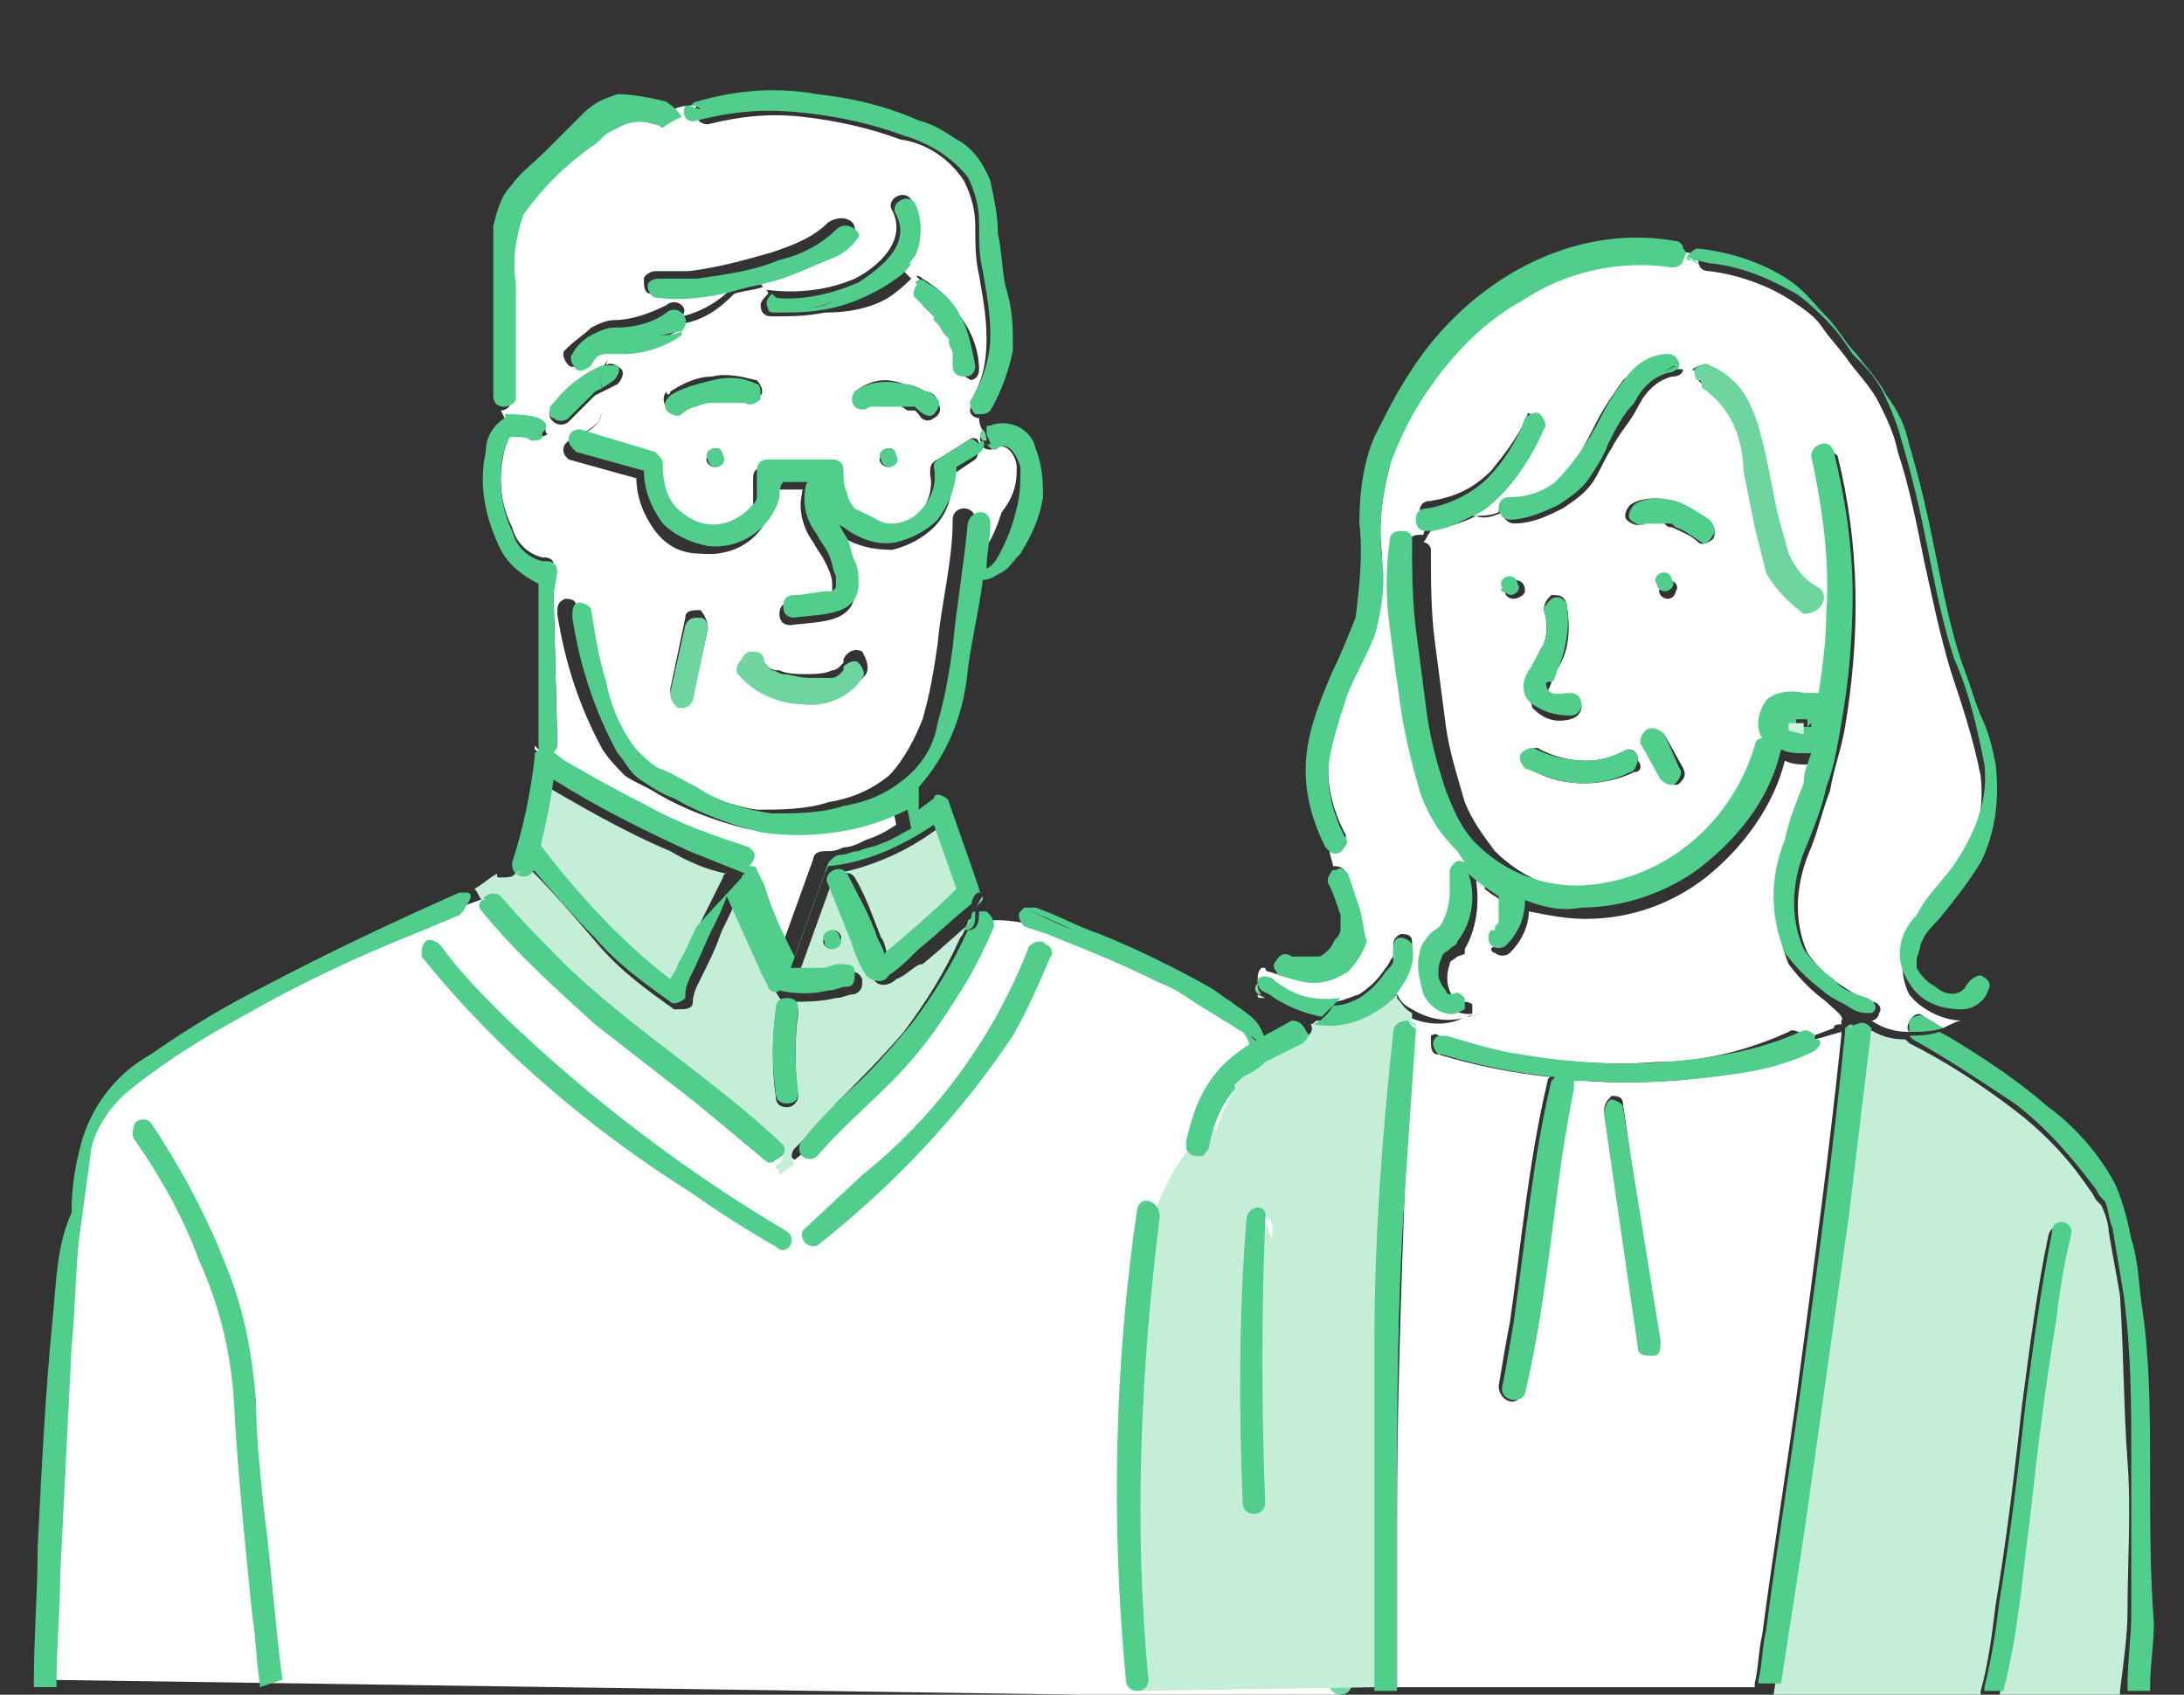
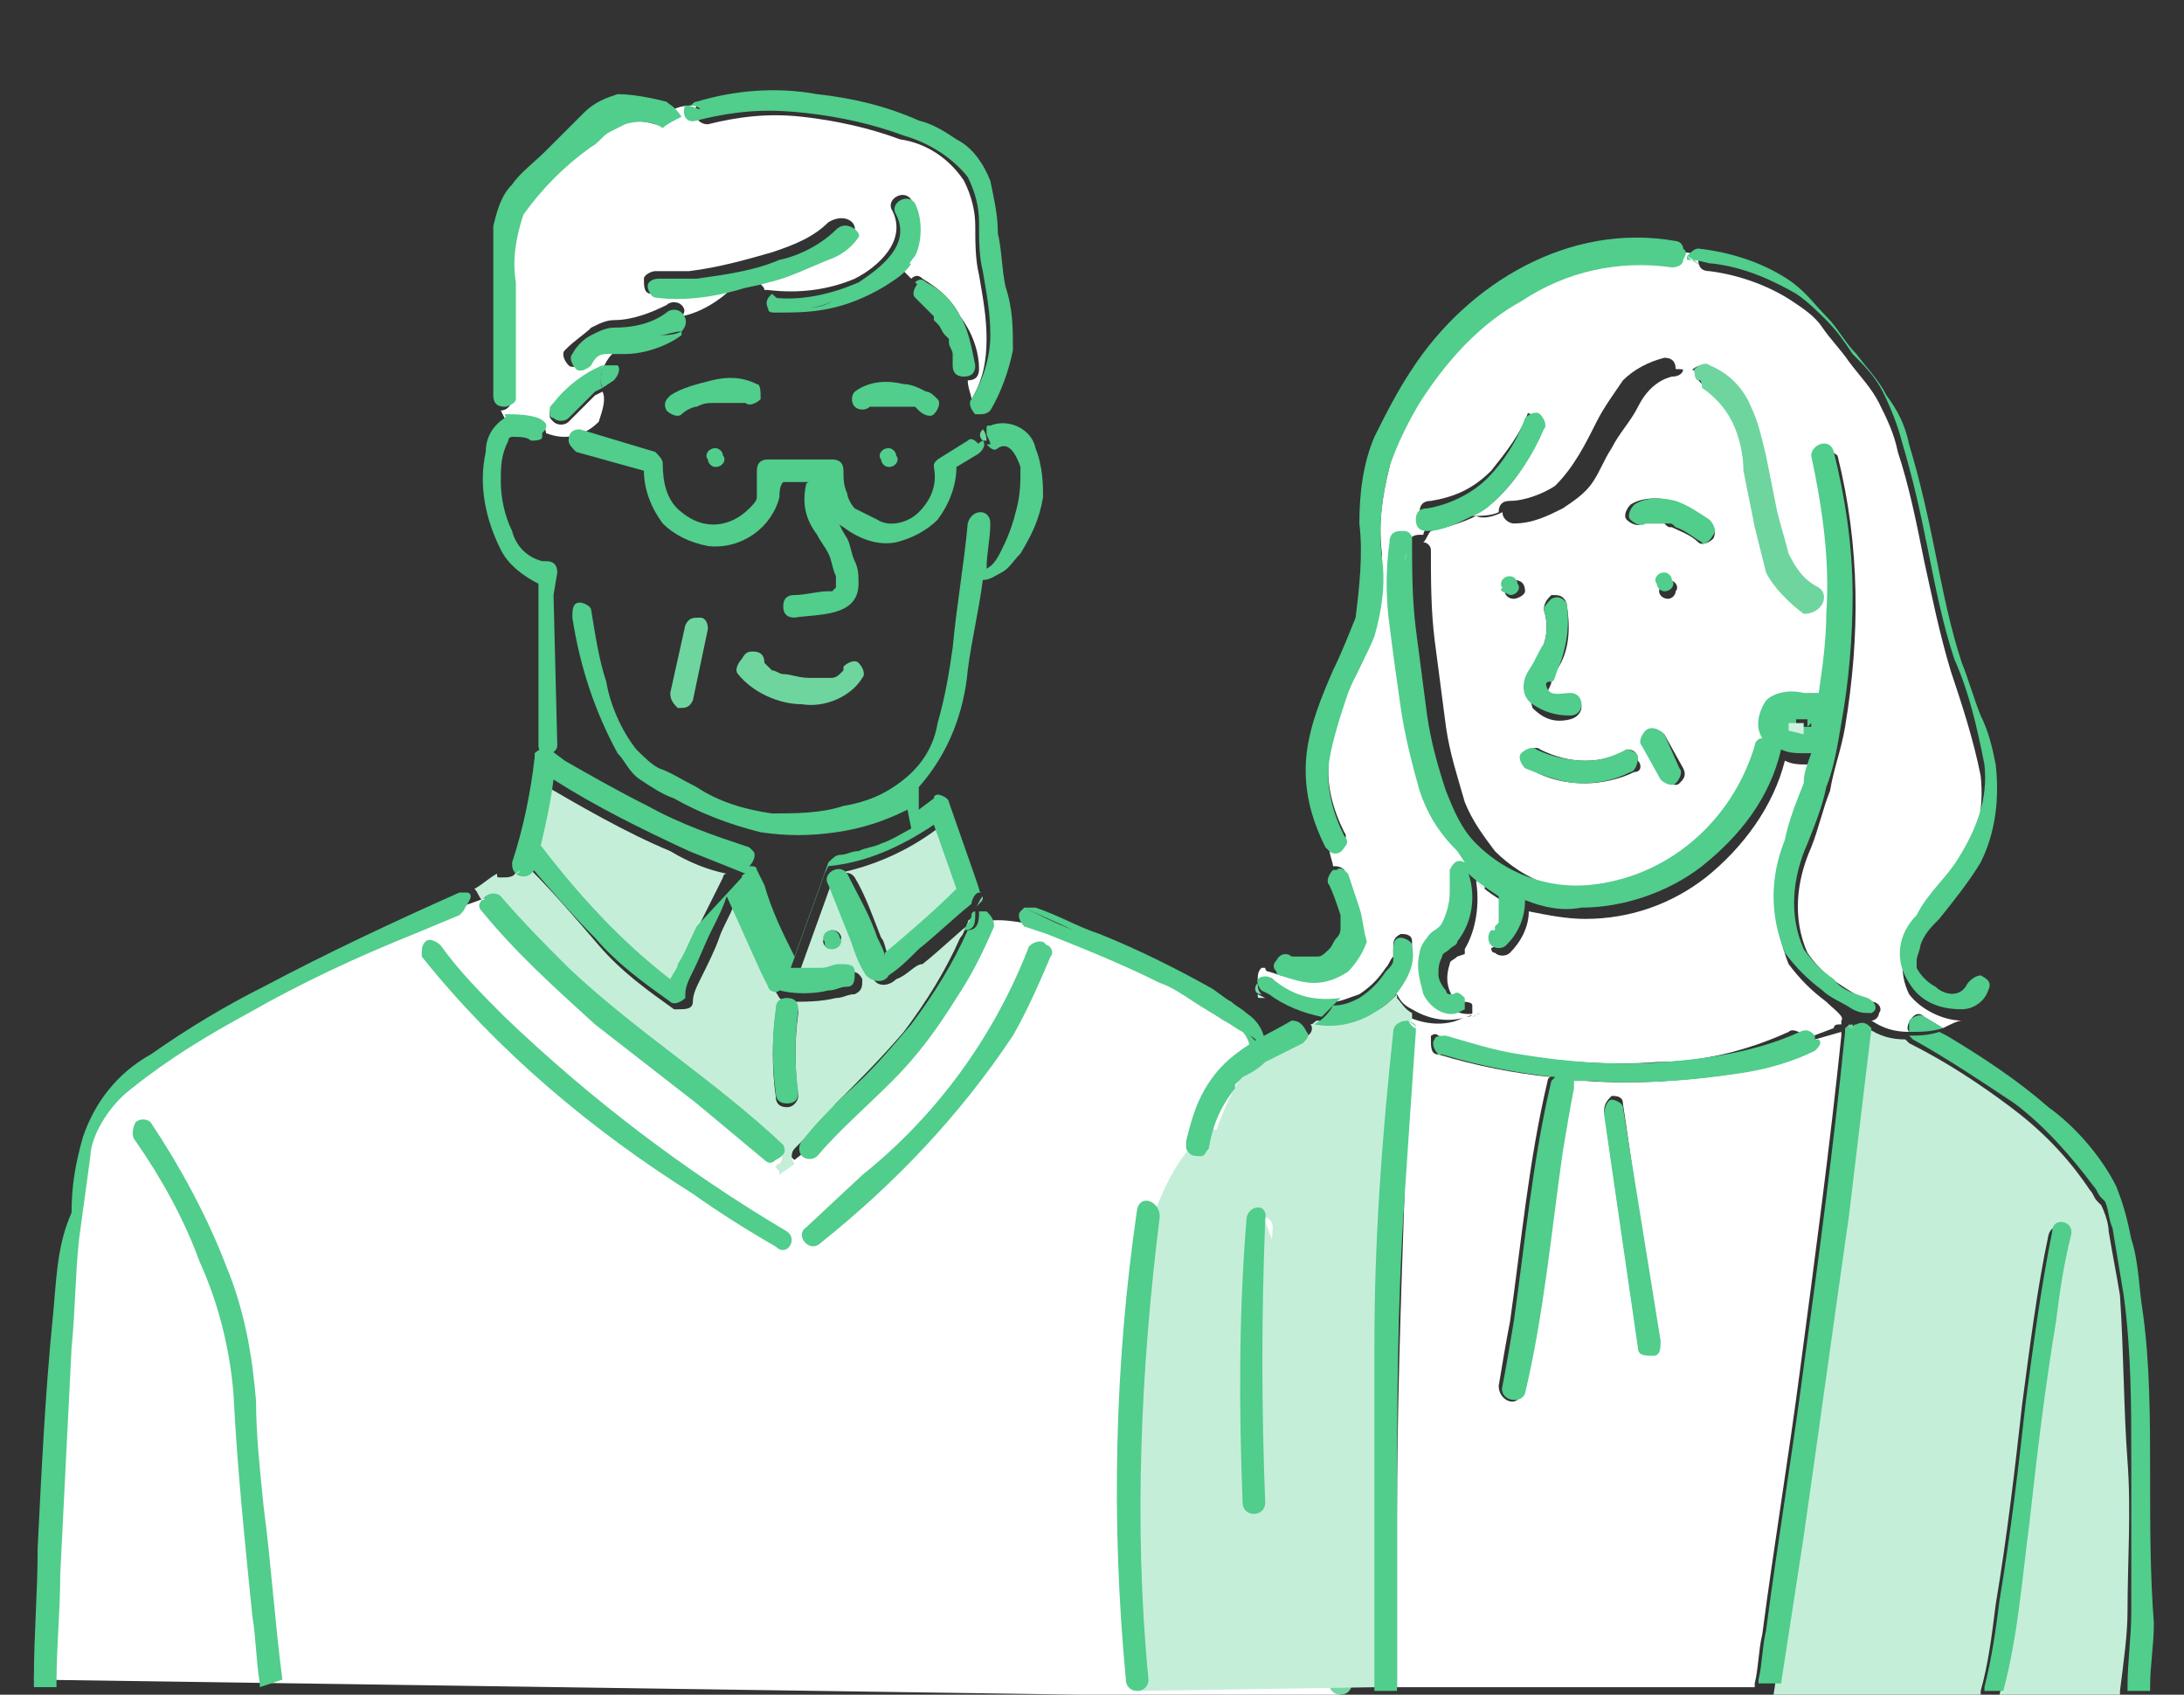
<svg xmlns="http://www.w3.org/2000/svg" version="1.1" id="レイヤー_1" x="0px" y="0px" viewBox="0 0 58 45" style="enable-background:new 0 0 58 45;" xml:space="preserve">
  <rect x="0" y="0" width="58" height="45" fill="#333333" stroke="none" />
  <style type="text/css">
	.st0{fill:#FFFFFF;}
	.st1{fill:#51CD8C;}
	.st2{fill:#C5EED9;}
	.st3{fill:#6ED59F;}
	.st4{fill:#78D8A5;}
	.st5{fill:#CFF1DF;}
</style>
  <g id="レイヤー_2_00000160870712282154639200000004057846523756740513_">
    <g id="初期表示">
      <path class="st0" d="M0.9,44.6c0,0,1-13.8,1.3-14.3c0.7-1.2,1.7-2.2,2.9-2.8c1.6-0.8,5.7-3.1,6.3-3.2c0.5-0.1,1.1-0.3,1.6-0.5    c0.5,0.6,1,1.1,1.5,1.6c0.6,0.5,3.7,3.5,4.4,3.8c0.6,0.3,1.1,0.7,1.6,1.1l0.6,0.5l1-0.8c0,0,2.6-2.9,2.9-3.3s1.1-2.2,1.1-2.2    s0.3-0.2,1.5,0.1c1.9,0.7,3.8,1.7,5.5,2.8c0.3,0.4,0.6,0.9,0.8,1.4c0.3,0.8,0.8,2.3,1,3.1c0.4,2.1,0.6,4.3,0.7,6.4    c0,1.4,0,5.4,0,6.1v0.7L0.9,44.6z" />
      <path class="st1" d="M21.8,25.8" />
      <path class="st1" d="M28.9,30.2L28.9,30.2L28.9,30.2C28.9,30.2,28.9,30.1,28.9,30.2z" />
      <polygon class="st1" points="28.5,28.3 28.5,28.3 28.5,28.3   " />
      <polygon class="st1" points="28.9,30.2 28.9,30.2 28.9,30.2   " />
      <path class="st1" d="M28.5,28.4L28.5,28.4L28.5,28.4z" />
      <path class="st0" d="M15.9,11.2c0.1-0.3,0.2-0.6,0.1-0.8l0,0l-0.2,0.1l-0.1,0.1l0,0c-0.2,0.2-0.4,0.4-0.6,0.6    c-0.1,0.1-0.3,0.1-0.4,0c-0.1-0.1-0.1-0.1-0.1-0.2c0-0.1,0-0.1,0.1-0.2c0.4-0.4,0.8-0.8,1.3-1l0,0c0.1-0.2,0.2-0.4,0.4-0.5h-0.2    H16h-0.1c-0.2,0.1-0.3,0.2-0.4,0.3c-0.1,0.1-0.3,0.2-0.4,0.1C15,9.6,14.9,9.4,15,9.3c0.3-0.3,0.5-0.4,0.7-0.6    c0.2-0.1,0.4-0.2,0.6-0.2c0.5,0,1-0.2,1.4-0.4C17.8,8,18,8,18.1,8.1s0.1,0.2,0,0.3c0.5-0.1,1-0.4,1.4-0.8    c-0.7,0.2-1.5,0.2-2.2,0.2c-0.2,0-0.2-0.2-0.2-0.4c0-0.1,0.2-0.2,0.3-0.2h0.2h0.2c0.2,0,0.4,0,0.5,0c0.8-0.1,1.5-0.3,2.2-0.5    c0.6-0.2,1.1-0.4,1.5-0.8c0.5-0.3,0.9,0.1,0.6,0.4c-0.2,0.3-0.5,0.5-0.8,0.6c-0.5,0.2-1,0.5-1.6,0.6c0,0.1,0.1,0.1,0.1,0.2h0.1    c0.8,0.1,1.6,0,2.3-0.3c0.6-0.3,1.4-1,1-1.8C23.5,5.3,24,5,24.2,5.3c0.2,0.4,0.2,1,0,1.4C24.1,6.9,24,7,23.9,7.1l0.3,0.3    c0.1-0.1,0.2-0.1,0.3,0c0.5,0.3,0.8,0.6,1,1C25.8,8.8,26,9.3,26,9.8c0,0.2-0.1,0.3-0.3,0.3c0,0.2,0.1,0.4,0.1,0.5    c0.3-0.5,0.4-1,0.4-1.6S26.1,7.9,26,7.3c-0.1-0.4-0.1-0.9-0.1-1.3s-0.1-0.8-0.3-1.2c-0.4-0.6-1-1-1.7-1.1    c-0.8-0.3-1.7-0.5-2.6-0.6s-1.7,0-2.5,0.2c-0.3,0-0.4-0.3-0.3-0.5c-0.2,0-0.4,0-0.6,0.1c0.1,0.1,0,0.3-0.2,0.4c-0.1,0-0.1,0-0.2,0    h-0.1l-0.1,0.1l0.1-0.1c-0.3-0.1-0.7-0.1-1-0.1l-0.2,0.1L16,3.4c-0.2,0.1-0.3,0.3-0.5,0.4c-0.7,0.5-1.3,1.1-1.8,1.8    c-0.2,0.5-0.3,1.1-0.2,1.8l0.1,3.2c0,0.1-0.1,0.3-0.3,0.3l0,0l0.1,0.2c0.3-0.1,0.6-0.1,0.9,0.1c0.1,0,0.2,0.2,0.2,0.3    C15,11.7,15.5,11.6,15.9,11.2z" />
-       <path class="st0" d="M27,12.4c0-0.2-0.2-0.7-0.6-0.5c-0.1,0.1-0.3,0-0.4-0.1l0,0h-0.1c0.1,0.1,0.1,0.3,0,0.4l0,0l-0.6,0.4    c0,0.5-0.1,1-0.5,1.4c-0.3,0.3-0.7,0.5-1.1,0.6c-0.5,0-1-0.1-1.4-0.4c-0.2-0.2-0.3-0.4-0.4-0.6c0.1,0.3,0.3,0.6,0.5,0.9    c0.1,0.2,0.2,0.4,0.2,0.6c0.1,0.2,0.1,0.4,0.1,0.6c0,0.9-1.1,0.8-1.7,0.9c-0.2,0-0.3-0.1-0.3-0.3l0,0c0-0.2,0.1-0.3,0.3-0.3    c0.3,0,0.6,0,0.9-0.1H22c0,0,0,0,0.1-0.1s0,0,0,0l0,0v-0.1c0-0.1,0-0.1,0-0.2c0-0.2-0.1-0.4-0.2-0.6c-0.1-0.2-0.2-0.3-0.3-0.5    c-0.3-0.4-0.4-0.9-0.3-1.3c0-0.1,0-0.1,0.1-0.1h-0.8c0,0.1,0,0.3-0.1,0.4c-0.2,0.9-1,1.4-1.9,1.3c-0.5,0-0.9-0.2-1.2-0.6    c-0.3-0.4-0.5-0.9-0.5-1.4l-1.8-0.5C15,12.1,14.9,12,15,11.8c0.1-0.1,0.2-0.2,0.3-0.2l2,0.6c0.1,0,0.2,0.1,0.2,0.3    c-0.1,0.5,0.1,1,0.5,1.3c0.5,0.4,1.3,0.4,1.8-0.1c0.1-0.1,0.1-0.2,0.2-0.3c0-0.1,0-0.1,0-0.2v-0.1l0,0l0,0c0-0.1,0-0.3,0-0.4    c0-0.2,0.1-0.3,0.3-0.3H22c0.2,0,0.3,0.1,0.3,0.3s0,0.4,0.1,0.6c0,0.2,0.1,0.3,0.2,0.4c0.2,0.2,0.3,0.3,0.6,0.3    c0.4,0.1,0.8,0,1.1-0.2c0.3-0.3,0.5-0.8,0.4-1.2c0-0.2,0-0.3,0.2-0.4l0,0l0.8-0.5c0.1-0.1,0.3-0.1,0.3,0.1l0,0h0.1    c-0.1-0.1-0.1-0.2,0-0.3c0-0.1-0.1-0.2-0.1-0.4c-0.2,0-0.3-0.2-0.2-0.3v-0.1l0.1-0.1c-0.1-0.2-0.1-0.3-0.1-0.5l0,0    c-0.2-0.1-0.3-0.2-0.3-0.3V9.6l0,0c0,0,0,0,0-0.1s0-0.2-0.1-0.3l0,0l0,0L25.3,9c-0.1-0.1-0.1-0.2-0.2-0.3L25,8.6l0,0v0l-0.2-0.2    l-0.2-0.2l0,0l0,0l-0.1-0.1c0-0.1-0.1-0.3,0-0.4l0.1-0.1l-0.3-0.3c-0.2,0.2-0.4,0.4-0.7,0.6c-0.5,0.3-1.1,0.4-1.7,0.4    c-0.5,0.1-0.9,0.1-1.4,0.1c-0.2,0-0.3-0.1-0.3-0.3c0-0.1,0.1-0.2,0.2-0.3c0-0.1-0.1-0.1-0.1-0.2c-0.2,0.1-0.5,0.1-0.8,0.2l0,0    c-0.4,0.4-0.8,0.7-1.4,0.8c0,0,0,0,0,0.1c-0.4,0.3-1,0.5-1.5,0.5h-0.1c-0.2,0.1-0.4,0.3-0.4,0.5c0.1-0.1,0.3,0,0.4,0.1    c0.1,0.1,0,0.3-0.1,0.4L16,10.4c0,0.3,0,0.6-0.1,0.8c-0.3,0.4-0.9,0.5-1.3,0.2c0,0.1-0.1,0.2-0.3,0.2h-0.1    c-0.2-0.1-0.3-0.1-0.5-0.1h-0.1v0.1v-0.1l-0.1,0.1c-0.1,0.3-0.2,0.7-0.2,1.1c0,0.5,0.1,0.9,0.3,1.3c0.1,0.4,0.4,0.7,0.8,0.8l0,0    c0.1,0,0.3,0,0.3,0.2v0.1v0.6l0.1,4c0,0.2-0.1,0.3-0.3,0.3c-0.1,0-0.2-0.1-0.3-0.2v0.1l0.3,0.2c0.7,0.4,1.5,0.8,2.2,1.2    c0.9,0.5,1.8,0.8,2.7,1.1c0.2,0,0.2,0.2,0.2,0.4c0,0.1-0.1,0.1-0.1,0.1c0.1,0,0.2,0.1,0.2,0.1l0.2,0.4c0.3,0.6,0.5,1.2,0.8,1.9    l0.9-2.5c0-0.1,0.1-0.2,0.3-0.2c0.2,0,0.3,0,0.5-0.1c0.2,0,0.4-0.1,0.6-0.2c0.3-0.1,0.5-0.2,0.8-0.4l0,0l-0.1-0.5    c-0.6,0.3-1.2,0.5-1.9,0.6c-0.7,0.1-1.3,0.1-2,0c-0.8-0.2-1.6-0.5-2.3-0.9c-0.3-0.2-0.6-0.3-0.9-0.5c-0.2-0.2-0.4-0.4-0.6-0.7    c-0.6-1.1-1-2.3-1.2-3.6c0-0.2,0-0.3,0.2-0.4c0.1,0,0.3,0,0.3,0.2l0,0c0.1,0.6,0.3,1.3,0.4,1.9c0.2,0.6,0.5,1.3,0.8,1.8    c0.2,0.2,0.4,0.4,0.6,0.5c0.3,0.2,0.7,0.4,1,0.5c0.6,0.3,1.3,0.6,2,0.7c0.6,0,1.3,0,1.9-0.2c0.6-0.1,1.1-0.3,1.6-0.7    c0.4-0.4,0.7-1,0.9-1.5c0.2-0.7,0.3-1.3,0.4-2c0.1-1.1,0.4-2.2,0.4-3.3c0-0.4,0.6-0.4,0.6,0s-0.1,0.8-0.1,1.2    c0.2-0.1,0.3-0.3,0.4-0.5c0.2-0.3,0.3-0.6,0.4-0.9C27,13.1,27,12.7,27,12.4z M23.6,12.4c-0.2,0-0.3-0.2-0.2-0.3    c0-0.1,0.1-0.2,0.2-0.2c0.2,0,0.2,0.2,0.2,0.4C23.8,12.3,23.7,12.4,23.6,12.4L23.6,12.4z M22.7,10.4c0.4-0.3,0.8-0.4,1.3-0.2    c0.2,0,0.4,0.1,0.6,0.2c0.1,0,0.3,0.1,0.3,0.3c0.1,0.1,0.1,0.3-0.1,0.4c-0.1,0.1-0.3,0.1-0.4-0.1l0,0l-0.1-0.1h-0.1h-0.1l-0.3-0.2    h-0.1h-0.4h-0.1h-0.1l0,0l0,0l0,0l0,0c-0.1,0.1-0.3,0.1-0.4,0C22.7,10.6,22.7,10.5,22.7,10.4L22.7,10.4z M19,12.4    c-0.2,0-0.3-0.2-0.2-0.3c0-0.1,0.1-0.2,0.2-0.2c0.2,0,0.2,0.2,0.2,0.4C19.2,12.3,19.1,12.4,19,12.4L19,12.4z M17.8,10.4    c0.3-0.2,0.7-0.4,1.1-0.4c0.4-0.1,0.8,0,1.2,0.1c0.1,0.1,0.2,0.3,0.1,0.4c-0.1,0.1-0.3,0.2-0.4,0.1h-0.1l0,0h-0.1h-0.1h-0.1    c-0.1,0-0.2,0-0.2,0H19c-0.2,0-0.3,0.1-0.5,0.1c-0.1,0.1-0.3,0.1-0.4,0.2c-0.1,0.1-0.3,0-0.4-0.1s-0.1-0.3,0-0.4    C17.7,10.5,17.8,10.5,17.8,10.4L17.8,10.4z M18.8,16.7l-0.4,1.8c0,0.2-0.2,0.2-0.4,0.2l0,0c-0.1,0-0.2-0.2-0.2-0.4l0.4-1.9    c0-0.2,0.2-0.2,0.4-0.2C18.7,16.3,18.8,16.5,18.8,16.7L18.8,16.7L18.8,16.7z M23,17.9c-0.4,0.5-1,0.8-1.6,0.7    c-0.7,0-1.3-0.3-1.7-0.8c-0.1-0.1,0-0.3,0.1-0.4s0.3,0,0.4,0.1l0,0l0.1,0.1l0,0l0.1,0.1c0.1,0.1,0.2,0.1,0.3,0.1    c0.2,0.1,0.5,0.1,0.7,0.1s0.5,0,0.7-0.1c0.1,0,0.2-0.1,0.2-0.1l0,0l0.1-0.1l0,0l0,0c0,0,0,0,0-0.1c0.1-0.2,0.3-0.3,0.5-0.2    C23,17.5,23.1,17.7,23,17.9L23,17.9z" />
      <path class="st2" d="M23.8,26c-0.2,0.2-0.5,0.2-0.6,0c-0.2-0.3-0.3-0.5-0.4-0.9c-0.2-0.5-0.4-1-0.6-1.5c-0.2-0.3,0.3-0.6,0.5-0.3    c0.3,0.5,0.5,1.1,0.7,1.6c0.1,0.1,0.1,0.3,0.2,0.5v0.1l0,0l0,0l0.1-0.1c0.7-0.5,1.3-1.2,1.9-1.7L24.9,22c-0.8,0.6-1.7,1-2.7,1.2    l-0.1,0.2l-0.9,2.5h0.3h0.3h0.1H22c0.2,0,0.3-0.1,0.5-0.1s0.3,0,0.4,0.2c0,0.2,0,0.3-0.2,0.4l0,0c-0.2,0-0.3,0.1-0.5,0.1    c-0.4,0.1-0.8,0.1-1.2,0.1l0,0c-0.1,0-0.2,0-0.3-0.1L20.4,26l-0.9-2c-0.1,0.3-0.3,0.6-0.4,0.9s-0.3,0.7-0.5,1.1    c-0.1,0.2-0.2,0.4-0.2,0.6s-0.2,0.2-0.4,0.2c0,0,0,0-0.1,0c-0.7-0.5-1.4-1-2-1.7s-1.2-1.4-1.8-2c-0.2-0.3,0.1-0.7,0.4-0.4    c1,1.2,2.1,2.4,3.3,3.4c0.1-0.1,0.1-0.2,0.2-0.4c0.2-0.4,0.3-0.7,0.5-1l0.7-1.4c0,0,0-0.1,0.1-0.1l0,0c-0.5-0.1-1-0.3-1.5-0.6    c-1.2-0.5-2.4-1.2-3.6-1.9c-0.1,0.8-0.3,1.6-0.5,2.4c0,0.2-0.2,0.2-0.4,0.2c-0.1,0-0.1,0-0.1-0.1c-0.2,0.1-0.4,0.3-0.6,0.4    c0.1,0.1,0.1,0.2,0.2,0.3c0.1-0.1,0.2-0.2,0.3-0.1c0,0,0.1,0,0.1,0.1c0.6,0.6,1.2,1.3,1.8,1.9c1.8,1.7,3.9,3,5.7,4.7    c0.1,0.1,0.1,0.3,0,0.4c0,0-0.1,0-0.1,0.1c0.1,0.1,0.1,0.1,0.1,0.2c0.1-0.1,0.3-0.2,0.4-0.3c-0.1-0.1-0.1-0.3,0-0.4    c0.4-0.4,0.8-0.8,1.1-1.2c0.6-0.6,1.2-1.2,1.8-1.9c0.6-0.8,1.1-1.6,1.5-2.5l0,0c0.1-0.1,0.1-0.2,0.2-0.4c0-0.1,0.1-0.1,0.2-0.1    l0,0c-0.5,0.4-0.9,0.8-1.4,1.2C24.3,25.6,24.1,25.9,23.8,26z M22.1,25.2c-0.2,0-0.3-0.2-0.2-0.3c0-0.1,0.1-0.2,0.2-0.2    c0.2,0,0.3,0.2,0.2,0.3C22.3,25.1,22.2,25.2,22.1,25.2z M20.9,29.4c-0.2,0-0.3-0.1-0.3-0.3c-0.1-0.7-0.1-1.5,0-2.2    c0-0.2,0.1-0.3,0.3-0.3c0.2,0,0.3,0.1,0.3,0.3c-0.1,0.7-0.1,1.5,0,2.2C21.2,29.2,21.1,29.4,20.9,29.4z" />
      <path class="st1" d="M14.3,11.1C14,11,13.7,11,13.4,11c0.1,0.2,0.1,0.4,0.1,0.6h0.1c0.2,0,0.4,0,0.5,0.1c0.1,0,0.3,0,0.3-0.1v-0.1    c-0.2-0.1-0.3-0.2-0.4-0.4c0.1,0.2,0.2,0.3,0.4,0.4C14.6,11.3,14.5,11.2,14.3,11.1C14.4,11.1,14.4,11.1,14.3,11.1z" />
      <path class="st1" d="M14.8,15.2c0-0.2-0.1-0.3-0.3-0.3h-0.1l0,0c-0.4-0.1-0.7-0.4-0.8-0.8c-0.2-0.4-0.3-0.9-0.3-1.3    c0-0.4,0-0.7,0.2-1.1c0-0.1,0.1-0.1,0.1-0.1c0-0.2-0.1-0.4-0.1-0.6l-0.1,0.1c-0.3,0.2-0.5,0.5-0.5,0.9c-0.2,0.9,0,1.8,0.4,2.6    c0.2,0.4,0.6,0.7,1,0.9v3.7v0.6c0,0.2,0.2,0.3,0.3,0.2c0.1,0,0.2-0.1,0.2-0.2l-0.1-4L14.8,15.2z" />
      <path class="st3" d="M18.6,16.4c-0.2,0-0.3,0-0.4,0.2l-0.4,1.8c0,0.2,0.1,0.3,0.2,0.4c0.2,0,0.3,0,0.4-0.2l0,0l0.4-1.9    C18.8,16.5,18.7,16.4,18.6,16.4z" />
      <path class="st3" d="M19.7,17.5c-0.1,0.1-0.2,0.3-0.1,0.4c0.4,0.5,1.1,0.8,1.7,0.8c0.6,0.1,1.3-0.2,1.6-0.7c0.1-0.1,0-0.3-0.1-0.4    s-0.3,0-0.4,0.1l0,0c0,0,0,0,0,0.1l0,0l0,0l-0.1,0.1l0,0C22.2,18,22.1,18,22.1,18c-0.2,0-0.4,0-0.6,0c-0.3,0-0.5-0.1-0.7-0.1    c-0.1,0-0.2-0.1-0.3-0.1l-0.1-0.1l0,0l-0.1-0.1c0,0-0.1-0.1,0,0c0-0.2-0.1-0.3-0.3-0.3C19.9,17.3,19.8,17.3,19.7,17.5z" />
      <path class="st1" d="M24.1,10.8h0.1h0.1l0.1,0.1l0,0c0.1,0.1,0.3,0.2,0.4,0.1c0.1-0.1,0.2-0.3,0.1-0.4l0,0    c-0.1-0.1-0.2-0.2-0.3-0.2c-0.2-0.1-0.4-0.2-0.6-0.2c-0.4-0.1-0.9-0.1-1.3,0.2c-0.1,0.1-0.1,0.3,0,0.4c0.1,0.1,0.3,0.1,0.4,0l0,0    l0,0l0,0l0,0h0.1h0.1h0.4h0.1L24.1,10.8z" />
      <path class="st1" d="M23.6,12.4c0.2,0,0.3-0.2,0.2-0.3c0-0.1-0.1-0.2-0.2-0.2c-0.2,0-0.3,0.2-0.2,0.3    C23.4,12.3,23.5,12.4,23.6,12.4z" />
      <path class="st1" d="M20.1,10.2c-0.4-0.2-0.8-0.2-1.2-0.1c-0.4,0.1-0.8,0.2-1.1,0.4c-0.1,0.1-0.2,0.2-0.1,0.4l0,0    c0.1,0.1,0.3,0.2,0.4,0.1c0.1-0.1,0.3-0.2,0.4-0.2c0.2-0.1,0.3-0.1,0.5-0.1h0.2c0.1,0,0.2,0,0.2,0h0.1h0.1h0.1l0,0h0.1    c0.1,0.1,0.3,0,0.4-0.1C20.2,10.4,20.2,10.2,20.1,10.2z" />
      <path class="st1" d="M19,11.9c-0.2,0-0.3,0.2-0.2,0.3c0,0.1,0.1,0.2,0.2,0.2c0.2,0,0.3-0.2,0.2-0.3C19.2,12,19.1,11.9,19,11.9z" />
      <path class="st3" d="M17.6,3.3c0.2,0,0.3-0.1,0.3-0.3V2.9c-0.2,0.1-0.4,0.2-0.5,0.3L17.6,3.3z" />
      <path class="st1" d="M17.7,2.7c-0.4-0.1-0.9-0.2-1.3-0.2c-0.3,0.1-0.6,0.2-0.9,0.5l-1,1c-0.3,0.3-0.7,0.6-0.9,0.9    c-0.3,0.3-0.4,0.7-0.5,1.1c0,0.3,0,0.7,0,1c0,0.7,0,1.3,0,1.9v1.6c0,0.2,0.1,0.3,0.3,0.3c-0.1-0.2-0.1-0.4,0-0.6    c-0.1,0.2-0.1,0.4,0,0.6c0.1,0,0.3-0.1,0.3-0.2l0,0V7.5c-0.1-0.6,0-1.2,0.2-1.8C14.4,5,15,4.4,15.7,3.9c0.2-0.1,0.3-0.3,0.5-0.4    l0.2-0.1l0.2-0.1c0.3-0.1,0.7-0.1,1,0.1c0.1-0.1,0.3-0.2,0.5-0.3C17.9,2.8,17.8,2.8,17.7,2.7z" />
      <path class="st1" d="M12.5,23.8c0-0.1-0.1-0.1-0.1-0.1c-0.3,0.1-0.5,0.3-0.6,0.6c0.1-0.2,0.4-0.4,0.6-0.6c-0.1,0-0.2,0-0.2,0    c-1.8,0.8-3.5,1.6-5.2,2.5c-1,0.5-2,1.1-3,1.8c-0.9,0.5-1.5,1.3-1.8,2.2c-0.2,0.7-0.3,1.3-0.3,2C1.5,33.1,1.5,34,1.4,35    c-0.2,2-0.3,4.1-0.4,6.1c0,1.2-0.1,2.3-0.1,3.5v0.1c0,0,0,0,0,0.1h0.6c0,0,0,0,0-0.1c0-1,0.1-1.9,0.1-2.9c0.1-2,0.2-4,0.3-6    c0.1-1,0.1-2,0.2-2.9c0.1-0.7,0.2-1.5,0.3-2.2c0-0.2,0.1-0.5,0.2-0.7c0.2-0.4,0.5-0.8,0.9-1.1c1-0.8,2-1.4,3.1-2    c1.4-0.8,2.9-1.5,4.4-2.1l-0.3-0.3l0.3,0.3l1.2-0.5l0.1-0.1C12.4,24,12.5,23.9,12.5,23.8z" />
      <path class="st1" d="M25.9,12.1c0-0.2,0-0.2,0.1-0.3c-0.1-0.1-0.2-0.2-0.3-0.1l0,0l-0.8,0.5c-0.1,0.1-0.1,0.1-0.1,0.2    c0.1,0.5-0.1,0.9-0.4,1.2s-0.8,0.4-1.1,0.2c-0.2-0.1-0.4-0.2-0.6-0.3c-0.1-0.1-0.2-0.3-0.2-0.4c-0.1-0.2-0.1-0.4-0.1-0.6    c0-0.2-0.1-0.3-0.3-0.3h-1.7c-0.2,0-0.3,0.1-0.3,0.3c0,0.1,0,0.3,0,0.4l0,0l0,0V13c0,0.1,0,0.1,0,0.2c0,0.1-0.1,0.2-0.2,0.3    c-0.5,0.5-1.2,0.6-1.8,0.1c-0.4-0.3-0.5-0.8-0.5-1.3c0-0.1-0.1-0.2-0.2-0.3l-2-0.6c-0.2,0-0.3,0.1-0.3,0.3c0,0.1,0.1,0.2,0.2,0.3    l1.8,0.5c0,0.5,0.2,1,0.5,1.4c0.3,0.3,0.7,0.5,1.2,0.6c0.9,0.1,1.7-0.5,1.9-1.3c0-0.1,0-0.3,0.1-0.4h0.7c-0.1,0-0.1,0.1-0.1,0.1    c-0.1,0.5,0,0.9,0.3,1.3c0.1,0.2,0.2,0.3,0.3,0.5c0.1,0.2,0.1,0.4,0.2,0.6c0,0.1,0,0.1,0,0.2v0.1l0,0l0,0c0,0,0,0-0.1,0.1H22    c-0.3,0-0.6,0.1-0.9,0.1c-0.2,0-0.3,0.1-0.3,0.3c0,0.2,0.1,0.3,0.3,0.3l0,0c0.6-0.1,1.7,0,1.7-0.9c0-0.2,0-0.4-0.1-0.6    c-0.1-0.2-0.1-0.4-0.2-0.6c-0.2-0.3-0.3-0.6-0.5-0.9c0.1,0.3,0.2,0.5,0.4,0.6c0.4,0.3,0.9,0.5,1.4,0.4c0.4-0.1,0.8-0.3,1.1-0.6    c0.3-0.4,0.5-0.9,0.5-1.4L25.9,12.1c0.2-0.1,0.3-0.3,0.2-0.4l0,0C25.9,11.8,25.9,11.9,25.9,12.1z" />
      <path class="st1" d="M23.9,7L24,7.2c0.1-0.1,0.2-0.3,0.3-0.4c0.2-0.4,0.2-1,0-1.4c-0.2-0.3-0.7,0-0.5,0.3c0.4,0.8-0.4,1.4-1,1.8    c-0.7,0.3-1.5,0.5-2.3,0.4h-0.1c0.5,0.3,1.1,0.4,1.7,0.1c-0.5,0.3-1.2,0.2-1.6-0.2c-0.1,0.1-0.2,0.2-0.1,0.4    c0,0.1,0.1,0.1,0.2,0.1c0.5,0,0.9,0,1.4-0.1s1-0.3,1.5-0.6C23.8,7.4,24,7.3,24.2,7H23.9z" />
      <path class="st1" d="M22.2,6.1c-0.4,0.4-1,0.7-1.5,0.8c-0.7,0.3-1.5,0.4-2.2,0.5c-0.2,0-0.4,0-0.5,0h-0.3h-0.2    c-0.2,0-0.3,0.1-0.3,0.2s0.1,0.3,0.2,0.3c0.7,0.1,1.5,0,2.2-0.2c0.1-0.1,0.2-0.2,0.2-0.4c-0.1,0.1-0.1,0.3-0.2,0.4l0,0    c0.3-0.1,0.5-0.1,0.8-0.2c0-0.1-0.1-0.1-0.1-0.2c0,0.1,0.1,0.1,0.1,0.2c0.5-0.1,1.1-0.4,1.6-0.6c0.3-0.1,0.6-0.3,0.8-0.6    C22.9,6.2,22.5,5.8,22.2,6.1z" />
      <path class="st1" d="M18.1,8.3c-0.1-0.1-0.3-0.1-0.4,0c-0.4,0.3-0.9,0.4-1.4,0.4c-0.2,0-0.4,0.1-0.6,0.2c-0.2,0.1-0.4,0.3-0.5,0.5    c-0.1,0.1,0,0.3,0.1,0.4c0.1,0.1,0.3,0,0.4-0.1c0.1-0.2,0.2-0.3,0.4-0.3h0.1h0.2h0.1h0.1h-0.1h0.1c0.5,0,1.1-0.2,1.5-0.5    c0,0,0,0,0-0.1c-0.2,0.1-0.4,0.1-0.6,0.1l0.1-0.1l-0.1,0.1c0.2,0,0.4-0.1,0.6-0.1C18.2,8.7,18.3,8.5,18.1,8.3    C18.2,8.3,18.1,8.3,18.1,8.3z" />
      <path class="st1" d="M16,9.7L16,9.7c-0.5,0.2-1,0.6-1.3,1c-0.1,0.1-0.1,0.1-0.1,0.2c0,0.1,0,0.2,0.1,0.2c0.1,0.1,0.3,0.1,0.4,0    c0.2-0.2,0.4-0.4,0.6-0.6l0,0l0.1-0.1l0.2-0.1l0,0C15.9,10.2,16,9.9,16,9.7z" />
      <path class="st1" d="M16,9.7c0,0.2-0.1,0.4,0,0.6l0.3-0.2c0.1-0.1,0.2-0.3,0.1-0.4C16.3,9.7,16.2,9.7,16,9.7z" />
      <path class="st1" d="M25.5,8.4C25.3,8,25,7.7,24.6,7.5c-0.1-0.1-0.2-0.1-0.3,0L24.9,8l-0.5-0.5c-0.1,0.1-0.2,0.3-0.1,0.4L24.4,8    l0,0l0,0l0,0l0.2,0.2l0.2,0.2v0.1l0,0l0.1,0.1C25,8.7,25,8.8,25.1,8.9L25.2,9v0.1l0,0c0,0.1,0.1,0.2,0.1,0.3c0,0,0,0,0,0.1l0,0    v0.2c0,0.2,0.1,0.3,0.3,0.3c0.2,0,0.3-0.1,0.3-0.3C25.8,9.2,25.7,8.7,25.5,8.4z" />
      <path class="st1" d="M26.7,7.6c-0.1-0.5-0.1-1-0.2-1.4c0-0.5-0.1-0.9-0.2-1.4c-0.2-0.5-0.5-0.9-0.9-1.1c-0.3-0.2-0.6-0.4-1-0.5    c-0.9-0.4-1.8-0.6-2.7-0.7c-1.1-0.2-2.2-0.1-3.2,0.2c-0.1,0-0.1,0.1-0.2,0.1c0.1,0,0.2,0,0.3,0.1c-0.1,0-0.2-0.1-0.4-0.1    c-0.1,0.2,0,0.5,0.3,0.4c1.2-0.3,2-0.3,2.9-0.2s1.8,0.3,2.6,0.6c0.7,0.2,1.3,0.6,1.7,1.1C25.9,5.1,26,5.5,26,5.9    c0,0.5,0,0.9,0.1,1.3c0.1,0.6,0.2,1.1,0.2,1.7c0,0.6-0.2,1.2-0.5,1.7c-0.1,0.1,0,0.3,0.1,0.4H26c0-0.1,0-0.2,0-0.3    c0,0.1,0,0.2,0,0.3c0.1,0,0.2,0,0.3-0.1c0.3-0.5,0.5-1.1,0.6-1.6C26.9,8.7,26.9,8.2,26.7,7.6z" />
      <path class="st4" d="M25.9,24.1L26,24c0.1-0.1,0.1-0.1,0.1-0.2C26,23.9,26,24,25.9,24.1z" />
      <path class="st3" d="M26.1,11.4c-0.1,0.1-0.1,0.2,0,0.3h0.1C26.2,11.7,26.2,11.5,26.1,11.4z" />
      <path class="st1" d="M27.5,11.9c-0.1-0.5-0.7-0.8-1.2-0.6c-0.1,0-0.1,0-0.1,0.1v0.1c0,0.1,0.1,0.2,0.1,0.3h-0.1    c0.1,0.1,0.2,0.2,0.3,0.1l0,0c0.3-0.2,0.5,0.2,0.6,0.5c0,0.4,0,0.7-0.1,1.1c-0.1,0.4-0.2,0.7-0.4,1.1c-0.1,0.2-0.2,0.4-0.4,0.5    c0-0.4,0.1-0.8,0.1-1.2s-0.5-0.4-0.6,0c-0.1,1.1-0.3,2.2-0.4,3.3c-0.1,0.7-0.2,1.3-0.4,2c-0.1,0.6-0.4,1.1-0.9,1.5s-1,0.6-1.6,0.7    c-0.6,0.2-1.3,0.2-1.9,0.2c-0.7-0.1-1.4-0.3-2-0.7c-0.4-0.2-0.7-0.4-1-0.5c-0.2-0.1-0.4-0.3-0.6-0.5c-0.4-0.5-0.7-1.2-0.8-1.8    c-0.2-0.6-0.3-1.3-0.4-1.9c0-0.1-0.2-0.2-0.3-0.2l0,0c-0.2,0-0.2,0.2-0.2,0.4c0.2,1.3,0.6,2.5,1.2,3.6c0.2,0.2,0.3,0.5,0.6,0.7    c0.3,0.2,0.6,0.4,0.9,0.5c0.7,0.4,1.5,0.7,2.3,0.9c0.7,0.1,1.3,0.1,2,0s1.3-0.3,1.9-0.6l0.1,0.5l0,0c-0.2,0.1-0.5,0.3-0.8,0.4    c-0.2,0.1-0.4,0.1-0.6,0.2c-0.2,0-0.3,0.1-0.5,0.1c-0.1,0-0.2,0.1-0.3,0.2l-0.9,2.5c-0.3-0.6-0.6-1.2-0.8-1.9l-0.2-0.4    c0-0.1-0.1-0.1-0.2-0.1c0.1-0.1,0.2-0.3,0.1-0.4l-0.1-0.1c-0.9-0.3-1.8-0.6-2.7-1.1c-0.8-0.4-1.5-0.8-2.2-1.2l-0.4-0.3    c-0.1-0.1-0.3,0-0.4,0.1c0,0,0,0,0,0.1c-0.1,0.9-0.3,1.9-0.6,2.8c0,0.1,0,0.2,0.1,0.3c0.1-0.1,0.2-0.1,0.2-0.2    c-0.1,0.1-0.1,0.2-0.2,0.2c0.1,0.1,0.3,0.1,0.4,0l0.1-0.1c0.2-0.8,0.4-1.6,0.5-2.4c1.1,0.7,2.3,1.3,3.6,1.9c0.5,0.2,1,0.4,1.5,0.6    l0,0c0,0-0.1,0-0.1,0.1l-1.2,1.3c-0.2,0.4-0.3,0.7-0.5,1c0,0.1-0.1,0.2-0.2,0.4c-1.3-1-2.4-2.2-3.4-3.5c-0.2-0.3-0.6,0.1-0.4,0.4    c0.6,0.7,1.2,1.4,1.8,2c0.6,0.7,1.3,1.2,2,1.7c0.1,0.1,0.3,0,0.4-0.1c0,0,0,0,0-0.1c0-0.2,0.1-0.4,0.2-0.6    c0.2-0.4,0.3-0.7,0.5-1.1s0.3-0.6,0.4-0.9l0.9,2l0.2,0.4c0,0.1,0.2,0.2,0.3,0.1l0,0c0.4,0.1,0.9,0.1,1.3,0c0.2,0,0.3-0.1,0.5-0.1    s0.2-0.2,0.2-0.4l0,0c0-0.2-0.2-0.2-0.4-0.2c-0.2,0-0.3,0.1-0.5,0.1h-0.1h-0.1h-0.3H21l0.9-2.5L22,23c1-0.1,1.9-0.5,2.8-1.1    l0.6,1.7c-0.6,0.6-1.3,1.2-1.9,1.7v0.2l0,0l0,0v-0.1c0-0.1-0.1-0.3-0.2-0.5c-0.2-0.6-0.5-1.1-0.8-1.7c-0.2-0.3-0.7,0-0.5,0.3    c0.2,0.5,0.4,1,0.6,1.5c0.1,0.3,0.2,0.6,0.4,0.9c0.2,0.2,0.5,0.2,0.6,0c0.3-0.2,0.5-0.4,0.8-0.7c0.5-0.4,0.9-0.8,1.4-1.2    c0-0.1,0.1-0.3,0.2-0.3s0,0,0-0.1l-0.1-0.3l-0.3-0.2l0.3,0.2l-0.7-2c0-0.1-0.2-0.2-0.3-0.2c0,0-0.1,0-0.1,0.1l-0.4,0.3v-0.4V21    c0,0,0,0,0-0.1c0.8-0.9,1.2-2,1.3-3.1c0.1-0.8,0.3-1.6,0.4-2.4c0.2,0,0.3-0.1,0.5-0.2c0.2-0.1,0.3-0.3,0.5-0.5    c0.3-0.5,0.5-0.9,0.6-1.5C27.7,12.9,27.7,12.4,27.5,11.9z M21.8,25.8L21.8,25.8z" />
      <path class="st1" d="M28.5,28.4L28.5,28.4L28.5,28.4L28.5,28.4z" />
      <path class="st1" d="M28.9,30.2L28.9,30.2L28.9,30.2z" />
      <path class="st1" d="M20.8,30.4c-1.8-1.7-3.9-3-5.7-4.7c-0.6-0.6-1.2-1.2-1.8-1.9c-0.1-0.1-0.3-0.1-0.4,0c0,0,0,0.1-0.1,0.1    c0.1,0.1,0.2,0.2,0.3,0.3c-0.1-0.1-0.2-0.2-0.3-0.3c-0.1,0.1-0.1,0.2,0,0.3c0.9,1.1,1.9,2,3,3c0.9,0.7,1.8,1.4,2.7,2.1    c0.6,0.5,1.2,1,1.8,1.5c0.1,0.1,0.2,0.1,0.3,0c-0.1-0.2-0.3-0.3-0.3-0.5c0,0.2,0.1,0.3,0.3,0.5C20.8,30.7,20.9,30.6,20.8,30.4    L20.8,30.4z" />
      <path class="st1" d="M26.2,24.2c-0.1,0-0.1,0-0.2,0c0,0.2,0,0.5-0.3,0.5c-0.4,0.9-0.9,1.7-1.5,2.5c-0.6,0.7-1.1,1.3-1.8,1.9    c-0.4,0.4-0.8,0.8-1.1,1.2c-0.1,0.1-0.1,0.3,0,0.4c0.1-0.1,0.2-0.3,0.2-0.4c-0.1,0.1-0.1,0.3-0.2,0.4c0.1,0.1,0.3,0.1,0.4,0l0,0    c0.6-0.7,1.3-1.3,2-2s1.2-1.4,1.7-2.2c0.4-0.6,0.7-1.2,1-1.9C26.4,24.4,26.3,24.3,26.2,24.2L26.2,24.2z" />
      <path class="st1" d="M25.8,24.3c0,0.1-0.1,0.2-0.2,0.4c0.3,0,0.3-0.2,0.3-0.5C25.9,24.2,25.8,24.2,25.8,24.3z" />
      <path class="st1" d="M33.2,27.5c0.2,0.1,0.3,0.3,0.4,0.5c0-0.1,0-0.1,0-0.2c0-0.4-0.2-0.7-0.5-0.9c-0.1-0.1-0.3-0.2-0.4-0.3    c-0.2-0.1-0.4-0.3-0.6-0.4c-0.9-0.5-1.9-1-2.9-1.4c-0.6-0.2-1.1-0.5-1.7-0.7c-0.1,0-0.2,0-0.3,0c0.4,0.2,0.9,0.4,1.3,0.6    c-0.5-0.2-0.9-0.4-1.3-0.6l-0.1,0.1c-0.1,0.1,0,0.3,0.1,0.4l0.6,0.2c0-0.1,0-0.1,0-0.2c0,0.1,0,0.1,0,0.2c1,0.4,2,0.8,3,1.3    c0.3,0.1,0.6,0.3,0.9,0.5s0.5,0.3,0.8,0.5c0.2,0.1,0.3,0.2,0.5,0.3c0.1,0.1,0.2,0.3,0.2,0.5s0.2,0.2,0.4,0.2    c0.1,0,0.1-0.1,0.2-0.1C33.5,27.8,33.3,27.6,33.2,27.5z" />
      <path class="st1" d="M21.2,26.8c0-0.2-0.1-0.3-0.3-0.3c-0.2,0-0.3,0.1-0.3,0.3c-0.1,0.7-0.1,1.5,0,2.2c0,0.2,0.1,0.3,0.3,0.3l0,0    c0.2,0,0.3-0.1,0.3-0.3C21.1,28.3,21.1,27.6,21.2,26.8z" />
      <path class="st1" d="M20.9,32.7c-2.7-1.6-5.2-3.5-7.5-5.7c-0.6-0.6-1.2-1.2-1.7-1.9c-0.1-0.1-0.3-0.2-0.4-0.1l0,0    c0.2,0.2,0.3,0.5,0.4,0.7c-0.1-0.3-0.2-0.5-0.4-0.7c-0.1,0.1-0.1,0.2-0.1,0.4c2,2.5,4.5,4.6,7.2,6.3c0.7,0.5,1.5,1,2.2,1.4    C20.9,33.4,21.2,32.9,20.9,32.7z" />
      <path class="st1" d="M27.6,25c-0.1,0.1-0.1,0.2-0.1,0.4C27.5,25.2,27.5,25.1,27.6,25c-0.1,0-0.3,0.1-0.3,0.2    c-0.9,2.3-2.4,4.4-4.4,6l-1.5,1.4c-0.3,0.2,0.1,0.7,0.4,0.4c2-1.6,3.7-3.4,5.1-5.5c0.4-0.7,0.7-1.4,1-2.1c0.1-0.1,0-0.3-0.1-0.3    C27.7,25,27.7,25,27.6,25z" />
      <path class="st1" d="M22.1,25.2c0.2,0,0.3-0.2,0.2-0.3c0-0.1-0.1-0.2-0.2-0.2c-0.2,0-0.3,0.2-0.2,0.3    C21.9,25.1,21.9,25.2,22.1,25.2z" />
      <path class="st1" d="M7.5,44.6C7.3,43.1,7.2,41.5,7,40c-0.1-1-0.2-1.9-0.2-2.8C6.7,36,6.5,34.8,6,33.6c-0.5-1.3-1.2-2.6-2-3.8    c-0.1-0.1-0.3-0.1-0.4,0l0,0c-0.1,0.2-0.1,0.4,0,0.5l0,0c0.7,1,1.3,2.1,1.7,3.2c0.5,1.1,0.8,2.3,0.9,3.5c0.1,2,0.3,3.9,0.5,5.9    c0.1,0.6,0.1,1.2,0.2,1.8c0,0,0,0,0,0.1L7.5,44.6C7.5,44.7,7.5,44.7,7.5,44.6z" />
      <path class="st1" d="M34.4,29.4c1.1,5,1.5,10.2,1.2,15.4" />
      <path class="st4" d="M34.1,29.4c1.2,5,1.6,10.2,1.2,15.3c0,0.4,0.6,0.4,0.6,0c0.4-5.2,0-10.4-1.2-15.5c0-0.2-0.2-0.3-0.4-0.2    S34.1,29.3,34.1,29.4L34.1,29.4z" />
      <path class="st1" d="M32.7,30.4c0,2.1-0.6,11.9-0.9,14" />
      <path class="st4" d="M32.4,30.4c0,2.3-0.2,4.7-0.4,7c-0.2,2.3-0.3,4.7-0.5,7c0,0.4,0.5,0.4,0.6,0c0.3-2.3,0.4-4.7,0.5-7    s0.3-4.7,0.4-7c0-0.2-0.1-0.3-0.3-0.3C32.5,30.1,32.4,30.2,32.4,30.4L32.4,30.4z" />
      <path class="st2" d="M36.6,44.8l-6.4,0.1c0,0-0.2-9.7,0-11.1c0,0,0.6-3.1,2-3.8c0.9-0.4,3.9,10.2,3.9,10.2L36.6,44.8z" />
      <path class="st3" d="M40.1,24.5L40.1,24.5z" />
      <path class="st3" d="M40.1,24.5L40.1,24.5L40.1,24.5z" />
      <path class="st0" d="M48.2,27.6c0,0.1,0,0.3-0.1,0.3c-0.6,0.3-1.3,0.5-2,0.6c-1.3,0.2-2.7,0.3-4,0.2h-0.4c0,0.1,0,0.1,0,0.2    c-0.1,0.6-0.2,1.1-0.3,1.7c-0.3,2.1-0.5,4.3-1,6.4c-0.1,0.4-0.6,0.2-0.6-0.2c0.1-0.6,0.2-1.2,0.3-1.7c0.3-2.1,0.5-4.3,1-6.4    c0,0,0-0.1,0.1-0.1c-1-0.1-2-0.3-3-0.6C38,28,38,27.8,38,27.6c0,0,0,0,0-0.1c-0.1-0.1-0.3-0.2-0.4-0.3v0.1    c-0.2,1.5-0.3,2.9-0.3,4.4c-0.1,2.9-0.2,5.8-0.2,8.7c0,1.4,0,2.9,0,4.3v0.1h9.5l0,0v-0.1l0,0l0,0c0.1-0.4,0.1-0.9,0.2-1.3    c0.3-2.3,0.7-4.7,1-7c0.4-3,0.8-6,1.1-8.9v-0.1L48.2,27.6z M43.9,35.9c-0.2,0-0.3-0.1-0.4-0.2l-0.9-6.2c0-0.2,0.1-0.3,0.2-0.4    c0.1,0,0.3,0,0.3,0.2l0,0l0.9,6.2C44.1,35.7,44,35.9,43.9,35.9z" />
      <path class="st2" d="M46.7,44.9L46.7,44.9L46.7,44.9z" />
      <path class="st0" d="M48,16.1c-0.4-0.3-0.8-0.6-1-1.1c-0.1-0.4-0.3-0.8-0.3-1.2c-0.1-0.5-0.2-1-0.3-1.5c-0.1-0.4-0.2-0.8-0.3-1.2    c-0.2-0.4-0.5-0.7-0.8-0.9l0,0h-0.1c-0.1-0.1-0.2-0.2-0.1-0.3c-0.1-0.1-0.3-0.1-0.4-0.1c0,0.1-0.1,0.2-0.3,0.2    c-0.4,0.1-0.7,0.4-0.9,0.8c-0.2,0.4-0.5,0.7-0.7,1.1c-0.2,0.3-0.3,0.6-0.5,0.9c-0.2,0.3-0.5,0.5-0.8,0.7c-0.4,0.2-0.8,0.4-1.3,0.4    c-0.1,0-0.3-0.1-0.3-0.3c-0.2,0.1-0.5,0.2-0.7,0.1c-0.4,0.2-0.8,0.3-1.2,0.4l0,0c-0.1,0.1-0.1,0.2-0.2,0.3c0.1,0,0.2,0.1,0.2,0.2    c0,0.8,0,1.6,0.1,2.4c0.1,0.8,0.2,1.5,0.3,2.3c0.1,0.7,0.3,1.3,0.5,2c0.2,0.5,0.5,0.9,0.8,1.3c0.8,0.8,1.9,1.2,3,1.1    c2.1-0.2,3.8-1.7,4.4-3.7c0-0.1,0.1-0.2,0.2-0.2l0,0c-0.2-0.3-0.1-0.7,0.1-1c0.2-0.3,0.6-0.4,1-0.2h0.1h0.3    c0.1-0.7,0.2-1.4,0.2-2.1c-0.3,0-0.6-0.2-0.8-0.4L48,16.1z M40.7,17.9c0.2-0.3,0.3-0.5,0.3-0.8c0.1-0.3,0.1-0.6,0-0.9    c0-0.2,0.1-0.3,0.2-0.4c0.2,0,0.3,0,0.4,0.2c0.1,0.6,0.1,1.2-0.2,1.7c-0.1,0.1-0.1,0.3-0.2,0.4c0,0.1-0.1,0.2-0.1,0.3    c0,0.1,0.4,0.1,0.6,0.1c0.4,0,0.4,0.5,0,0.6s-0.7,0-1-0.3C40.6,18.5,40.6,18.2,40.7,17.9z M40.2,15.9c-0.2,0-0.3-0.2-0.2-0.3    c0-0.1,0.1-0.2,0.2-0.2c0.2,0,0.3,0.1,0.3,0.3C40.5,15.8,40.3,15.9,40.2,15.9L40.2,15.9z M43.4,20.5c-0.4,0.2-0.9,0.3-1.3,0.3    c-0.5,0-1-0.1-1.5-0.4c-0.1-0.1-0.2-0.2-0.1-0.4l0,0c0.1-0.1,0.3-0.2,0.4-0.1c0.4,0.2,0.8,0.3,1.2,0.3s0.8-0.1,1.1-0.3    c0.2,0,0.3,0.1,0.3,0.3C43.6,20.3,43.6,20.5,43.4,20.5z M44.6,20.8c-0.1,0.1-0.3,0-0.4-0.1l-0.5-0.9c-0.1-0.1,0-0.3,0.1-0.4    s0.3,0,0.4,0.1l0.5,0.9C44.8,20.6,44.7,20.7,44.6,20.8L44.6,20.8L44.6,20.8z M44.3,15.4c0.2,0,0.3,0.2,0.2,0.3    c0,0.1-0.1,0.2-0.2,0.2c-0.2,0-0.3-0.2-0.2-0.3C44.1,15.5,44.2,15.4,44.3,15.4z M45.5,14.3c-0.1,0.1-0.3,0.2-0.4,0.1    c-0.2-0.2-0.5-0.3-0.7-0.4c-0.1,0-0.1,0-0.2-0.1h-0.1h-0.3h-0.1l0,0h-0.1c-0.1,0.1-0.3,0-0.4-0.1c-0.1-0.1,0-0.3,0.1-0.4    c0.3-0.2,0.8-0.2,1.1-0.1c0.3,0.1,0.6,0.3,0.9,0.5C45.5,13.9,45.6,14.1,45.5,14.3C45.5,14.2,45.5,14.2,45.5,14.3L45.5,14.3z" />
      <path class="st0" d="M50.7,26.4c-0.3-0.6-0.2-1.3,0.2-1.8c0.3-0.5,0.8-1,1.1-1.5c0.5-0.7,0.7-1.6,0.6-2.5c-0.2-1-0.5-1.9-0.8-2.8    c-0.3-1-0.5-2-0.7-2.9c-0.2-1-0.4-2-0.7-2.9c-0.1-0.5-0.3-0.9-0.5-1.3c-0.2-0.4-0.5-0.7-0.8-1.1c-0.2-0.3-0.5-0.6-0.7-0.9    c-0.2-0.3-0.5-0.5-0.8-0.7c-0.6-0.4-1.4-0.7-2.2-0.8c-0.2,0-0.3-0.1-0.3-0.3V6.8c-0.2-0.1-0.3-0.1-0.5-0.1v0.1    c0,0.1-0.1,0.2-0.3,0.2c-1.4-0.2-2.8,0.1-4,0.9c-1.1,0.7-2,1.6-2.7,2.7c-0.3,0.5-0.6,1.1-0.7,1.8c-0.2,0.8-0.3,1.5-0.2,2.3    c0,0.7,0,1.4-0.2,2.1c-0.2,0.5-0.4,1-0.7,1.5c-0.3,0.6-0.4,1.2-0.5,1.8c-0.1,0.7,0.1,1.4,0.4,2c0.1,0.1,0,0.3-0.1,0.4    s-0.2,0.1-0.3,0c0,0.2,0.1,0.4,0.1,0.5c0.1,0,0.2,0,0.3,0.1c0.1,0.3,0.3,0.6,0.3,0.9c0.1,0.3,0.1,0.6,0,0.9s-0.2,0.6-0.5,0.8    C35.3,25.9,35,26,34.6,26c-0.3,0-0.6-0.1-0.9-0.2c-0.1,0-0.1-0.1-0.1-0.1h-0.1c-0.1,0.1-0.1,0.2-0.1,0.4c0.1-0.1,0.3-0.2,0.4-0.1    l0,0c0.4,0.4,1,0.6,1.6,0.6l0.1-0.1l-0.1,0.1c0.2,0,0.4-0.1,0.7-0.2c0.3-0.2,0.5-0.4,0.7-0.7c0.1-0.1,0.1-0.2,0.2-0.3v-0.1l0,0    v-0.1c0-0.2,0-0.3,0.2-0.4c0.1,0,0.3,0,0.3,0.2l0,0c0,0.5-0.1,1-0.5,1.3c0,0,0,0.1,0.1,0.1c0.1,0.2,0.2,0.3,0.4,0.4v-0.1v0.1    c0.5,0.3,1.1,0.4,1.7,0.1c-0.4,0.1-0.8-0.1-1-0.5c-0.2-0.3-0.2-0.7-0.1-1c0-0.2,0.1-0.4,0.2-0.5c0.1-0.1,0.3-0.2,0.4-0.4    c0.2-0.2,0.2-0.5,0.2-0.8c0-0.1,0-0.2,0-0.3v-0.1c0-0.2,0.1-0.3,0.3-0.4h0.1c-0.1-0.1-0.2-0.2-0.2-0.3c-0.4-0.5-0.7-1-0.9-1.5    c-0.2-0.7-0.4-1.4-0.5-2.2c-0.1-0.7-0.2-1.5-0.3-2.2c-0.1-0.7-0.1-1.5,0-2.2c0-0.2,0.1-0.3,0.3-0.3h0.1c0-0.1,0.1-0.2,0.2-0.3    c-0.2,0-0.3-0.1-0.3-0.3s0.1-0.3,0.3-0.3c0.6-0.1,1.1-0.3,1.6-0.8c0.4-0.5,0.8-1,1-1.6C40.5,11,40.7,11,40.8,11l0,0    c0.1,0.1,0.2,0.3,0.1,0.4c-0.2,0.7-0.6,1.3-1.1,1.8c-0.2,0.2-0.5,0.4-0.7,0.5c0.2,0,0.5,0,0.7-0.1l0,0c0-0.2,0.1-0.3,0.3-0.3    c0.4,0,0.9-0.2,1.2-0.4c0.5-0.5,0.8-1.1,1.1-1.7c0.2-0.4,0.5-0.8,0.7-1.1c0.3-0.3,0.7-0.5,1.1-0.6c0.2,0,0.3,0.1,0.3,0.3l0,0l0,0    c0.1,0,0.3,0,0.4,0.1c0-0.1,0.2-0.2,0.3-0.2c0,0,0,0,0.1,0c0.5,0.3,0.8,0.7,1.1,1.1c0.2,0.4,0.3,0.9,0.4,1.3    c0.1,0.5,0.2,1,0.3,1.5c0,0.4,0.1,0.8,0.3,1.1c0.2,0.4,0.4,0.7,0.8,0.9c0.3,0.2,0,0.7-0.3,0.5c0.2,0.2,0.5,0.4,0.8,0.4    c0-1.4-0.1-2.8-0.4-4.2c0-0.2,0.1-0.3,0.3-0.3c0.1,0,0.2,0.1,0.2,0.1c0.6,2.4,0.6,4.8,0.2,7.2c-0.1,0.6-0.3,1.1-0.4,1.7    c-0.2,0.5-0.3,1-0.5,1.5c-0.4,0.9-0.5,1.9-0.1,2.8c0.2,0.3,0.5,0.6,0.8,0.8c0.3,0.2,0.6,0.4,0.9,0.5c0.2,0,0.3,0.2,0.2,0.3    c0,0.1-0.1,0.2-0.2,0.2c0.3,0.2,0.6,0.3,1,0.3c-0.1-0.1,0-0.3,0.1-0.4s0.2-0.1,0.3,0l0.5,0.3c0.2-0.1,0.4-0.2,0.5-0.2    C51.6,27.1,51,26.8,50.7,26.4z" />
      <path class="st2" d="M56.5,42.8c0-1.3,0.1-2.7,0-4s-0.1-2.9-0.2-4.4c-0.1-0.6-0.2-1.1-0.3-1.7c0-0.2-0.1-0.5-0.2-0.7l-0.1-0.1l0,0    l0,0c-0.1-0.1-0.1-0.2-0.2-0.3c-0.6-0.9-1.3-1.6-2.1-2.2s-1.7-1.2-2.7-1.7l-0.1-0.1c-0.4,0-0.7-0.1-1-0.3l0,0    c-0.2,0-0.3,0-0.5-0.1v0.1h0.1c0.2,0,0.3,0.1,0.3,0.3c-0.2,1.7-0.4,3.4-0.6,5c-0.4,2.8-0.8,5.7-1.2,8.5c-0.2,1.3-0.4,2.6-0.6,3.9    h5.5v-0.1c0.2-0.7,0.3-1.5,0.4-2.3c0.3-1.8,0.5-3.5,0.7-5.3c0.2-1.5,0.4-3.1,0.7-4.5c0.1-0.4,0.6-0.2,0.5,0.1    c-0.2,0.8-0.3,1.5-0.4,2.3c-0.2,1.8-0.5,3.5-0.7,5.3c-0.2,1.5-0.3,3-0.7,4.5h3.2c0,0,0,0,0-0.1l0,0C56.4,44.1,56.5,43.4,56.5,42.8    z" />
      <path class="st0" d="M48.5,26.6c-0.4-0.3-0.7-0.6-1-1c-0.4-1-0.4-2,0-3c0.2-0.5,0.4-1,0.5-1.5c0.1-0.3,0.2-0.5,0.2-0.8H48    c-0.2,0-0.4,0-0.6-0.1l0,0c-0.3,1.2-1.1,2.3-2.1,3.1c-0.9,0.7-2,1.1-3.2,1.1c-0.5,0-1-0.1-1.5-0.2c0,0.4-0.2,0.8-0.5,1.1    c-0.1,0.1-0.3,0.1-0.4,0l0,0c-0.1,0-0.1-0.1-0.1-0.2c-0.3,0.1-0.6,0.2-0.9,0.3c-0.1,0.1-0.2,0.1-0.2,0.2c-0.1,0.3-0.1,0.6,0.1,0.9    l0.1,0.1h0.1c0.1,0,0.3,0,0.3,0.1l0,0l0,0c0,0.1,0,0.1,0,0.2l0,0l0,0c0,0.1-0.1,0.1-0.2,0.1l0,0c-0.5,0.3-1.2,0.2-1.7-0.1    c0,0.1,0,0.1,0,0.2c0.1,0,0.2,0.1,0.2,0.2c0.2,0.1,0.3,0.2,0.5,0.3c0.1-0.1,0.2-0.2,0.3-0.1c0.7,0.2,1.3,0.4,2,0.5    c1.3,0.2,2.6,0.3,3.8,0.2c1.2,0,2.4-0.3,3.5-0.8c0.1-0.1,0.3,0,0.4,0.1l0,0c0,0,0,0,0,0.1l0.8-0.3c0-0.1,0.1-0.1,0.2-0.1v-0.1    C49,27,48.7,26.8,48.5,26.6z" />
      <path class="st0" d="M39.9,24.8L39.9,24.8L39.9,24.8L39.9,24.8L39.9,24.8v-0.1l0.1-0.1l0,0l0,0v-0.1c0,0,0,0,0-0.1l0,0    c0-0.1,0-0.2,0-0.3V24c-0.3-0.2-0.5-0.3-0.8-0.6l0,0c0.1,0.6,0,1.3-0.3,1.8c0,0.1,0,0.1,0,0.2l0,0c0.3-0.1,0.6-0.2,0.9-0.3    C39.8,25,39.8,24.9,39.9,24.8z" />
      <path class="st0" d="M39.4,23.3L39.4,23.3c0.1,0.6,0,1.3-0.3,1.8c-0.1,0.1-0.1,0.2-0.2,0.3l0,0c0.3-0.1,0.6-0.2,0.9-0.3    c0-0.1,0-0.2,0.1-0.2v-0.1l0,0l0,0l0,0c0,0,0,0,0-0.1l0.1-0.1l0,0l0,0l0,0v-0.1c0,0,0,0,0-0.1l0,0c0-0.1,0-0.2,0-0.3V24    c-0.3-0.2-0.5-0.3-0.8-0.6L39.4,23.3z" />
      <path class="st2" d="M36.6,44.9C36.6,44.9,36.6,44.8,36.6,44.9v-1.6c0-2.5,0-5,0-7.6c0-2.8,0.2-5.5,0.5-8.3c0-0.2,0.1-0.3,0.3-0.3    h0.1c0-0.1,0-0.1,0-0.2c-0.2-0.1-0.3-0.3-0.4-0.4v-0.1c-0.2,0.2-0.4,0.4-0.7,0.5c-0.4,0.2-0.9,0.3-1.4,0.2c-0.1,0-0.1,0.1-0.2,0.1    c0.1,0.1,0,0.3-0.1,0.3l0,0c-0.3,0.2-0.6,0.4-1,0.5c-0.4,0.2-0.4,0.2-0.6,0.4l0,0l0,0l0,0L33,28.5l-0.1,0.1v0.1l0,0    c-0.3,0.5-0.5,1-0.7,1.6c-0.1,0.2-0.2,0.2-0.4,0.2c-0.1,0-0.1-0.1-0.2-0.2 M33.7,40.1c0,0.4-0.6,0.4-0.6,0c-0.1-2.5-0.1-5,0.1-7.5    c0-0.4,0.6-0.4,0.6,0c-0.2,2.6-0.2,5.1-0.1,7.7V40.1z" />
      <path class="st1" d="M39.2,26.9L39.2,26.9z" />
      <path class="st2" d="M33.4,26.4c0,0.1,0,0.1,0.1,0.1h0.1L33.4,26.4z" />
-       <path class="st1" d="M44.3,9.4c-0.4,0-0.8,0.2-1.1,0.6c-0.3,0.4-0.5,0.7-0.7,1.1c-0.3,0.6-0.7,1.2-1.2,1.7    c-0.4,0.3-0.8,0.4-1.2,0.4c-0.2,0-0.3,0.1-0.3,0.3l0,0l0.2-0.1l-0.2,0.1c0,0.1,0.1,0.3,0.3,0.3c0.4,0,0.9-0.2,1.3-0.4    c0.3-0.2,0.6-0.4,0.8-0.7s0.4-0.6,0.5-0.9c0.2-0.4,0.4-0.8,0.7-1.1c0.2-0.4,0.5-0.7,0.9-0.8c0.1,0,0.3-0.1,0.3-0.2    c-0.1,0-0.3,0.1-0.4,0.2c0.1-0.1,0.2-0.2,0.4-0.2l0,0C44.6,9.6,44.5,9.4,44.3,9.4L44.3,9.4z" />
      <path class="st1" d="M40.9,11c-0.1-0.1-0.3,0-0.4,0.1l0,0c-0.2,0.6-0.6,1.2-1,1.6c-0.4,0.4-1,0.7-1.6,0.8c-0.2,0-0.3,0.1-0.3,0.3    s0.1,0.3,0.3,0.3c0.1-0.1,0.2-0.1,0.3-0.2c-0.1,0-0.2,0.1-0.3,0.2l0,0c0.4,0,0.8-0.2,1.2-0.4c-0.1,0-0.1-0.1-0.2-0.1    c0.1,0,0.1,0.1,0.2,0.1c0.3-0.1,0.5-0.3,0.7-0.5c0.5-0.5,0.9-1.1,1.2-1.8C41.1,11.3,41,11.1,40.9,11z" />
      <path class="st1" d="M44.7,6.6h-0.2H44.7c0-0.1-0.1-0.2-0.2-0.2c-2.8-0.5-5.5,1.1-7,3.4c-0.4,0.6-0.7,1.2-1,1.8    c-0.3,0.7-0.4,1.5-0.4,2.3c0.1,0.8,0,1.7-0.1,2.5c-0.2,0.5-0.4,1-0.6,1.4c-0.3,0.7-0.6,1.4-0.7,2.2c-0.1,0.9,0.1,1.7,0.5,2.5    l0.1,0.1l-0.1-0.5l0.1,0.5c0.1,0.1,0.3,0.1,0.4-0.1c0.1-0.1,0.1-0.2,0-0.3c-0.3-0.6-0.5-1.3-0.4-2c0.1-0.6,0.3-1.2,0.5-1.8    c0.2-0.5,0.5-1,0.7-1.5c0.2-0.7,0.3-1.4,0.2-2.1c-0.1-0.8,0-1.6,0.2-2.4c0.2-0.6,0.5-1.2,0.8-1.7c0.7-1.1,1.6-2.1,2.7-2.7    c1.2-0.8,2.6-1.1,4-0.9c0.2,0,0.3-0.1,0.3-0.2C44.8,6.7,44.8,6.7,44.7,6.6z" />
      <path class="st3" d="M45,9.8c0,0.1,0,0.3,0.1,0.3h0.1C45.2,10,45.1,9.9,45,9.8z" />
      <path class="st3" d="M48.3,15.6c-0.4-0.2-0.6-0.5-0.8-0.9c-0.1-0.4-0.2-0.7-0.3-1.1c-0.1-0.5-0.2-1-0.3-1.5    c-0.1-0.4-0.2-0.9-0.4-1.3c-0.2-0.5-0.6-0.9-1.1-1.1c-0.1-0.1-0.3,0-0.4,0.1c0,0,0,0,0,0.1c0.1,0.1,0.2,0.2,0.2,0.4    c0.3,0.2,0.6,0.5,0.8,0.9s0.3,0.9,0.3,1.3c0.1,0.5,0.2,1,0.3,1.5c0.1,0.4,0.2,0.8,0.3,1.2c0.2,0.4,0.6,0.8,1,1.1l0,0    c-0.2-0.2-0.3-0.4-0.4-0.6c0.1,0.2,0.2,0.4,0.4,0.6C48.4,16.3,48.6,15.8,48.3,15.6z" />
      <path class="st1" d="M49.6,26.5c-0.3-0.1-0.7-0.2-0.9-0.5c-0.3-0.2-0.6-0.5-0.8-0.8c-0.4-0.9-0.3-1.9,0.1-2.8    c0.2-0.5,0.4-1,0.5-1.5c0.2-0.5,0.3-1.1,0.4-1.7c0.2-1.1,0.3-2.3,0.3-3.4c0-1.3-0.2-2.6-0.5-3.8c-0.1-0.4-0.6-0.2-0.6,0.1    c0.3,1.4,0.5,2.8,0.4,4.2c0.1,0,0.2,0,0.3,0c-0.1,0-0.2,0-0.3,0c0,0.7-0.1,1.4-0.2,2.1H48h-0.1c-0.4-0.1-0.8,0-1,0.2    c-0.2,0.3-0.3,0.7-0.1,1l0,0c-0.1,0-0.2,0.1-0.2,0.2c-0.6,2-2.3,3.5-4.4,3.7c-1.1,0.1-2.2-0.3-3-1.1c-0.4-0.4-0.6-0.9-0.8-1.4    c-0.2-0.6-0.4-1.3-0.5-2c-0.1-0.8-0.2-1.5-0.3-2.3c-0.1-0.8-0.1-1.6-0.1-2.4c0-0.1-0.1-0.2-0.2-0.2c0,0.3,0.1,0.6,0,0.8    c0.1-0.3,0-0.6,0-0.8h-0.1c-0.2,0-0.3,0.1-0.3,0.3c-0.1,0.7-0.1,1.5,0,2.2c0.1,0.8,0.2,1.5,0.3,2.2s0.3,1.5,0.5,2.2    c0.2,0.6,0.5,1.1,1,1.6l0.2,0.3c-0.2-0.1-0.3,0-0.4,0.2c0,0.1,0,0.1,0,0.2v0.1c0,0,0,0.2,0,0.3c0,0.3-0.1,0.6-0.2,0.8    c-0.1,0.2-0.3,0.2-0.4,0.4c-0.1,0.1-0.2,0.3-0.2,0.4c-0.1,0.4,0,0.7,0.1,1.1c0.2,0.4,0.6,0.6,0.9,0.5l0.2-0.1v-0.3    c-0.1-0.1-0.2-0.2-0.3-0.1h-0.1c-0.1,0-0.1-0.1-0.1-0.1c-0.1-0.1-0.2-0.3-0.2-0.4c0-0.2,0-0.3,0.1-0.5c0-0.1,0.1-0.1,0.2-0.2    c0.1-0.1,0.2-0.1,0.2-0.2c0.4-0.5,0.5-1.2,0.3-1.8l0,0c0.2,0.2,0.5,0.4,0.8,0.6v0.1c0,0.1,0,0.2,0,0.3l0,0c0,0,0,0,0,0.1    s0,0.1,0,0.1s0,0,0,0.1l0,0l0,0l0,0l-0.1,0.1v0.1l0,0l0,0l0,0h-0.1c-0.1,0.1-0.1,0.3,0,0.4s0.3,0.1,0.4,0c0.3-0.3,0.5-0.7,0.5-1.2    c0.5,0.2,1,0.3,1.5,0.2c1.1,0,2.3-0.4,3.2-1.1c1-0.8,1.8-1.8,2.1-3.1l0,0c0.2,0.1,0.4,0.1,0.6,0.1h0.2c-0.1,0.3-0.2,0.5-0.2,0.8    c-0.2,0.5-0.4,1-0.5,1.5c-0.4,1-0.4,2,0,3c0.3,0.4,0.6,0.7,1,1c0.2,0.2,0.5,0.3,0.8,0.5l0,0c0.2,0.1,0.3,0.1,0.5,0.1l0,0    c-0.2-0.2-0.4-0.4-0.5-0.6c0.1,0.2,0.3,0.5,0.5,0.6C49.9,26.8,49.8,26.6,49.6,26.5C49.7,26.5,49.6,26.5,49.6,26.5z M48.1,19.2    L48.1,19.2L48.1,19.2L48.1,19.2v0.1l0,0l0,0l0,0l0,0l0,0h-0.4l0,0l0,0l0,0l0,0l0,0l0,0l0,0l0,0l0,0l0,0v-0.1l0,0l0,0    c0,0,0,0,0-0.1s0,0,0,0l0,0l0,0l0,0l0,0h0.1h0.1H48l0,0l0,0l0,0v0.1l0,0l0,0v0.1l0,0l0,0l0,0l0,0L48.1,19.2z" />
      <path class="st1" d="M39.3,26.6L39.3,26.6v0.2C39.3,26.8,39.3,26.7,39.3,26.6z" />
      <path class="st1" d="M39.1,27c0.1,0,0.1-0.1,0.2-0.1L39.1,27L39.1,27z" />
      <path class="st1" d="M52.2,26.2c-0.2,0.3-0.6,0.2-0.8,0c-0.2-0.1-0.4-0.3-0.5-0.5l0,0v-0.1v-0.1c0-0.1,0.1-0.3,0.1-0.4    c0.1-0.3,0.3-0.5,0.5-0.7c0.4-0.5,0.8-1,1.1-1.5c0.4-0.8,0.5-1.7,0.4-2.6c-0.1-0.5-0.2-0.9-0.4-1.3c-0.2-0.5-0.3-0.9-0.5-1.4    c-0.3-0.9-0.5-1.9-0.7-2.9s-0.4-1.9-0.7-2.9c-0.1-0.5-0.3-0.9-0.6-1.3c-0.2-0.4-0.5-0.7-0.8-1.1c-0.3-0.3-0.5-0.7-0.8-1    S48,7.8,47.6,7.5C46.9,7,46,6.7,45.1,6.6c-0.1,0-0.2,0.1-0.3,0.2C45,6.9,45.1,7,45.2,7.1c-0.1-0.1-0.3-0.2-0.4-0.3v0.1    c0.4,0,0.5,0.1,0.7,0.1c0.8,0.1,1.5,0.4,2.2,0.8C48,8,48.3,8.3,48.5,8.5c0.3,0.3,0.5,0.6,0.7,0.9c0.3,0.3,0.6,0.6,0.8,1    s0.4,0.9,0.5,1.3c0.3,1,0.5,1.9,0.7,2.9s0.4,2,0.7,2.9c0.4,0.9,0.6,1.8,0.8,2.8c0.1,0.9-0.2,1.7-0.7,2.5c-0.3,0.5-0.8,0.9-1.1,1.5    c-0.5,0.5-0.6,1.2-0.2,1.8c0.3,0.5,0.8,0.7,1.4,0.7c0.1-0.1,0.2-0.1,0.3-0.2c-0.1,0.1-0.2,0.1-0.3,0.2c0.3,0,0.6-0.2,0.7-0.5    c0.1-0.2,0-0.3-0.2-0.4C52.5,25.9,52.3,26,52.2,26.2L52.2,26.2z" />
      <path class="st1" d="M40.5,20.4c0.5,0.2,1,0.4,1.5,0.4s0.9-0.1,1.3-0.3c0.1,0,0.2-0.2,0.2-0.4c0-0.1-0.2-0.2-0.3-0.2l0,0    c-0.4,0.2-0.7,0.3-1.1,0.3c-0.4,0-0.9-0.1-1.3-0.3c-0.1-0.1-0.3,0-0.4,0.1S40.4,20.3,40.5,20.4z" />
      <path class="st1" d="M45.5,14.2c0.1-0.1,0-0.3-0.1-0.4c-0.3-0.2-0.6-0.4-0.9-0.5c-0.4-0.1-0.8-0.1-1.1,0.1    c-0.1,0.1-0.2,0.3-0.1,0.4c0.1,0.1,0.3,0.2,0.4,0.1h0.1l0,0h0.1h0.3h0.1c0.1,0,0.1,0,0.2,0.1c0.3,0.1,0.5,0.3,0.7,0.4    C45.2,14.5,45.4,14.4,45.5,14.2C45.5,14.3,45.5,14.2,45.5,14.2z" />
      <path class="st1" d="M44.2,15.2c-0.2,0-0.3,0.2-0.2,0.3c0,0.1,0.1,0.2,0.2,0.2c0.2,0,0.3-0.2,0.2-0.3    C44.4,15.3,44.3,15.2,44.2,15.2z" />
      <path class="st1" d="M40.1,15.8c0.2,0,0.3-0.2,0.2-0.3c0-0.1-0.1-0.2-0.2-0.2c-0.2,0-0.3,0.2-0.2,0.3    C39.8,15.7,39.9,15.7,40.1,15.8z" />
      <path class="st1" d="M43.7,19.4c-0.1,0.1-0.2,0.3-0.1,0.4l0.5,0.9c0.1,0.1,0.3,0.2,0.4,0.1s0.2-0.3,0.1-0.4l0,0l-0.4-0.9    C44,19.3,43.8,19.3,43.7,19.4L43.7,19.4z" />
      <path class="st1" d="M36.1,24.1c-0.1-0.3-0.2-0.6-0.3-0.9c-0.1-0.1-0.2-0.2-0.3-0.1c0,0.2,0.1,0.4,0.2,0.6    c-0.1-0.2-0.2-0.4-0.2-0.6h-0.1c-0.1,0.1-0.2,0.3-0.1,0.4c0.1,0.2,0.2,0.5,0.3,0.8v0.1l0,0c0,0.1,0,0.1,0,0.2s0,0.2-0.1,0.3    c-0.1,0.1-0.1,0.2-0.2,0.3c-0.1,0.1-0.2,0.2-0.3,0.2l0,0h-0.1h-0.2h-0.3h-0.1l0,0l0,0c-0.1-0.1-0.3-0.1-0.4,0.1    c-0.1,0.1-0.1,0.2,0,0.3l0,0c0,0.1,0.1,0.1,0.1,0.1c0.3,0.1,0.6,0.2,0.9,0.2c0.3,0,0.6-0.1,0.9-0.3c0.2-0.2,0.4-0.5,0.5-0.8    C36.2,24.7,36.2,24.4,36.1,24.1z" />
      <path class="st1" d="M37.5,25.1c0-0.1-0.2-0.2-0.3-0.2l0,0c-0.2,0-0.2,0.2-0.2,0.4c0-0.1,0,0,0,0.1l0,0v0.1c0,0.1-0.1,0.2-0.2,0.3    c-0.2,0.3-0.4,0.5-0.7,0.7c-0.2,0.1-0.4,0.2-0.7,0.2c-0.1,0.2-0.3,0.4-0.5,0.5c0.5,0.1,1,0,1.4-0.2c0.2-0.1,0.5-0.3,0.7-0.5    c-0.1-0.3,0-0.6,0.2-0.9c-0.2,0.2-0.3,0.6-0.2,0.9C37.4,26,37.6,25.6,37.5,25.1z" />
      <path class="st1" d="M33.8,26c-0.1-0.1-0.3-0.1-0.4,0l0,0c0,0.1,0,0.2,0.1,0.3l0,0l0.2,0.1l0,0c0.4,0.3,0.9,0.5,1.4,0.6    c0.2-0.2,0.3-0.3,0.5-0.5C34.8,26.6,34.3,26.4,33.8,26z" />
      <path class="st4" d="M33.4,26.1c-0.1,0.1-0.1,0.3,0.1,0.3C33.4,26.3,33.4,26.2,33.4,26.1z" />
      <path class="st3" d="M40.1,24.5L40.1,24.5L40.1,24.5z" />
      <path class="st1" d="M51.6,27.3L51.1,27c-0.1-0.1-0.3,0-0.4,0.1c0,0.1,0,0.2,0,0.3C51,27.4,51.3,27.4,51.6,27.3z" />
      <path class="st1" d="M57.1,39.2c0-1.5,0-3-0.2-4.4c-0.1-0.6-0.1-1.3-0.3-1.9c-0.1-0.5-0.2-0.9-0.4-1.4c-0.4-0.8-1.1-1.6-1.8-2.1    c-0.8-0.7-1.7-1.3-2.7-1.9l-0.2-0.1c-0.3,0.1-0.6,0.1-0.8,0.1l0.1,0.1c0.9,0.5,1.8,1.1,2.7,1.7c0.8,0.6,1.5,1.4,2.1,2.2    c0.1,0.1,0.1,0.2,0.2,0.3l0,0l0,0l0.1,0.1c0.1,0.2,0.1,0.5,0.2,0.7c0.1,0.6,0.2,1.2,0.3,1.8c0.2,1.5,0.2,2.9,0.2,4.4s0,2.7,0,4    c0,0.7-0.1,1.3-0.1,2l0,0c0,0,0,0,0,0.1h0.6c0,0,0,0,0-0.1c0-0.6,0.1-1.1,0.1-1.7C57.1,41.8,57.1,40.5,57.1,39.2z" />
      <path class="st1" d="M34.3,27.1c-0.5,0.3-1,0.5-1.5,0.9c-0.4,0.3-0.7,0.7-0.9,1.1c-0.2,0.4-0.3,0.8-0.4,1.2c0,0.1,0,0.1,0,0.2    c0.1-0.3,0.2-0.6,0.3-0.9c-0.1,0.3-0.2,0.6-0.3,0.9c0.1,0.2,0.2,0.2,0.4,0.2c0.1,0,0.1-0.1,0.2-0.2c0.1-0.6,0.3-1.1,0.7-1.6l0,0    v-0.1l0.1-0.1l0.1-0.1l0,0l0,0l0,0c0.2-0.1,0.4-0.2,0.6-0.4c0.2-0.1,0.6-0.3,1-0.5c0.1-0.1,0.2-0.2,0.1-0.3l0,0l0,0    C34.6,27.2,34.5,27.1,34.3,27.1L34.3,27.1z" />
      <path class="st1" d="M40.6,17.8c-0.2,0.3-0.2,0.7,0.1,0.9c0.3,0.2,0.6,0.3,1,0.3s0.4-0.6,0-0.6c-0.2,0-0.5,0.1-0.6-0.1    s0-0.2,0.1-0.2s0.1-0.2,0.2-0.4c0.2-0.5,0.3-1.1,0.2-1.7c-0.1-0.1-0.2-0.2-0.4-0.1C41.1,16,41,16.1,41,16.2c0.1,0.3,0.1,0.6,0,0.9    C40.9,17.2,40.8,17.5,40.6,17.8z" />
      <path class="st3" d="M49.2,27.2c-0.1,0-0.2,0.1-0.2,0.1h0.2C49.2,27.2,49.2,27.2,49.2,27.2z" />
      <path class="st4" d="M46.7,44.7C46.7,44.8,46.7,44.8,46.7,44.7L46.7,44.7L46.7,44.7z" />
      <path class="st1" d="M49.3,27.2L49.3,27.2c-0.1,0-0.1,0.1-0.1,0.1l0,0c0,0.2-0.1,0.4-0.1,0.6c0.1-0.2,0.1-0.4,0.1-0.6H49v0.1    c-0.3,3-0.7,6-1.1,8.9c-0.3,2.3-0.7,4.7-1,7c-0.1,0.4-0.1,0.9-0.2,1.3v0.1l0,0h0.6c0.2-1.3,0.4-2.6,0.6-3.9    c0.4-2.8,0.8-5.7,1.2-8.5c0.2-1.7,0.4-3.3,0.6-5C49.6,27.2,49.5,27.1,49.3,27.2L49.3,27.2z" />
      <path class="st1" d="M37.4,27.1c-0.1,0.4-0.3,0.7-0.2,1.1C37.1,27.8,37.3,27.5,37.4,27.1L37.4,27.1c-0.2,0-0.4,0.1-0.4,0.3    c-0.3,2.8-0.5,5.5-0.5,8.3c0,2.5,0,5,0,7.6v1.5c0,0,0,0,0,0.1h0.6v-0.1c0-1.4,0-2.9,0-4.3c0-2.9,0-5.8,0.2-8.7    c0.1-1.5,0.2-3,0.3-4.4v-0.1C37.6,27.3,37.5,27.3,37.4,27.1c0.1,0.1,0.2,0.1,0.2,0.2C37.6,27.2,37.6,27.2,37.4,27.1z" />
      <path class="st1" d="M47.5,27.7c0.2,0,0.5,0,0.7-0.1c0,0,0,0,0-0.1c-0.1-0.1-0.2-0.2-0.4-0.1l0,0c-1.1,0.5-2.3,0.7-3.6,0.8    c-1.3,0.1-2.6,0-3.8-0.2c-0.7-0.1-1.3-0.3-2-0.5c-0.1,0-0.3,0-0.3,0.1c0.2,0.1,0.4,0.1,0.6,0.1c-0.2,0-0.4,0-0.6-0.1    c-0.1,0.1,0,0.3,0.1,0.4c0,0,0,0,0.1,0c1,0.3,2,0.5,3,0.6l-0.1,0.1c-0.5,2.1-0.7,4.3-1,6.4c-0.1,0.6-0.2,1.2-0.3,1.7    c-0.1,0.4,0.5,0.5,0.6,0.2c0.5-2.1,0.7-4.3,1-6.4c0.1-0.6,0.2-1.2,0.3-1.7c0-0.1,0-0.1,0-0.2h0.4c1.3,0.1,2.7,0,4-0.2    c0.7-0.1,1.4-0.3,2-0.6c0.1-0.1,0.2-0.2,0.1-0.3C48,27.6,47.8,27.7,47.5,27.7z" />
      <path class="st1" d="M53.9,40.4c0.2-1.8,0.4-3.5,0.7-5.3c0.1-0.8,0.2-1.5,0.4-2.3c0.1-0.4-0.5-0.5-0.5-0.1c-0.3,1.5-0.5,3-0.7,4.5    c-0.2,1.8-0.4,3.5-0.7,5.3c-0.1,0.8-0.2,1.5-0.4,2.3v0.1h0.5C53.6,43.4,53.7,41.9,53.9,40.4z" />
      <path class="st1" d="M43.1,29.4c0-0.1-0.2-0.2-0.3-0.2l0,0c-0.1,0-0.2,0.2-0.2,0.4l0.9,6.2c0,0.2,0.2,0.2,0.4,0.2s0.2-0.2,0.2-0.4    L43.1,29.4z" />
      <path class="st1" d="M33.1,32.4c-0.2,2.5-0.2,5-0.1,7.5c0,0.4,0.6,0.4,0.6,0c-0.1-2.5-0.1-5,0-7.5C33.7,31.9,33.1,32,33.1,32.4z" />
      <path class="st3" d="M47.7,19.3L47.7,19.3L47.7,19.3z" />
      <path class="st3" d="M47.6,19.4L47.6,19.4z" />
      <path class="st3" d="M48.3,19.4L48.3,19.4L48.3,19.4z" />
      <path class="st3" d="M48.3,19.3L48.3,19.3L48.3,19.3z" />
      <path class="st3" d="M48.1,19.6L48.1,19.6z" />
      <path class="st3" d="M47.7,19.2L47.7,19.2L47.7,19.2z" />
      <path class="st3" d="M47.7,19.5L47.7,19.5z" />
      <path class="st5" d="M47.9,19.5L47.9,19.5L47.9,19.5L47.9,19.5L47.9,19.5L47.9,19.5L47.9,19.5L47.9,19.5L47.9,19.5L47.9,19.5    c0-0.1,0-0.1,0-0.1l0,0l0,0l0,0v-0.1l0,0l0,0v-0.1l0,0l0,0l0,0h-0.1h-0.2h-0.1l0,0l0,0l0,0l0,0l0,0c0,0,0,0,0,0.1l0,0l0,0v0.1l0,0    l0,0l0,0l0,0l0,0l0,0l0,0l0,0L47.9,19.5L47.9,19.5z" />
      <path class="st3" d="M47.7,19.5L47.7,19.5L47.7,19.5z" />
      <path class="st3" d="M48,19.7L48,19.7z" />
      <path class="st3" d="M47.7,19.2L47.7,19.2L47.7,19.2z" />
      <path class="st3" d="M48,19.7L48,19.7z" />
      <path class="st3" d="M48.2,19.6L48.2,19.6z" />
      <path class="st3" d="M47.7,19.6L47.7,19.6L47.7,19.6z" />
      <path class="st3" d="M47.8,19.6L47.8,19.6z" />
      <polygon class="st3" points="47.8,19.7 47.8,19.6 47.8,19.6   " />
      <path class="st3" d="M47.7,19.5L47.7,19.5L47.7,19.5z" />
      <path class="st3" d="M48.1,19.6L48.1,19.6z" />
-       <path class="st3" d="M47.7,19.2L47.7,19.2L47.7,19.2L47.7,19.2z" />
      <path class="st3" d="M48,19.7L48,19.7z" />
      <path class="st3" d="M48.3,19.4L48.3,19.4L48.3,19.4z" />
      <path class="st3" d="M47.7,19.5L47.7,19.5L47.7,19.5L47.7,19.5z" />
      <path class="st3" d="M47.7,19.5L47.7,19.5L47.7,19.5z" />
      <path class="st3" d="M47.7,19.3L47.7,19.3L47.7,19.3L47.7,19.3z" />
      <path class="st1" d="M30.2,32.1c-0.6,4.1-0.7,8.3-0.3,12.5c0,0.4,0.6,0.4,0.6,0c-0.4-4.1-0.2-8.3,0.3-12.3    C30.8,31.9,30.3,31.7,30.2,32.1z" />
    </g>
  </g>
</svg>